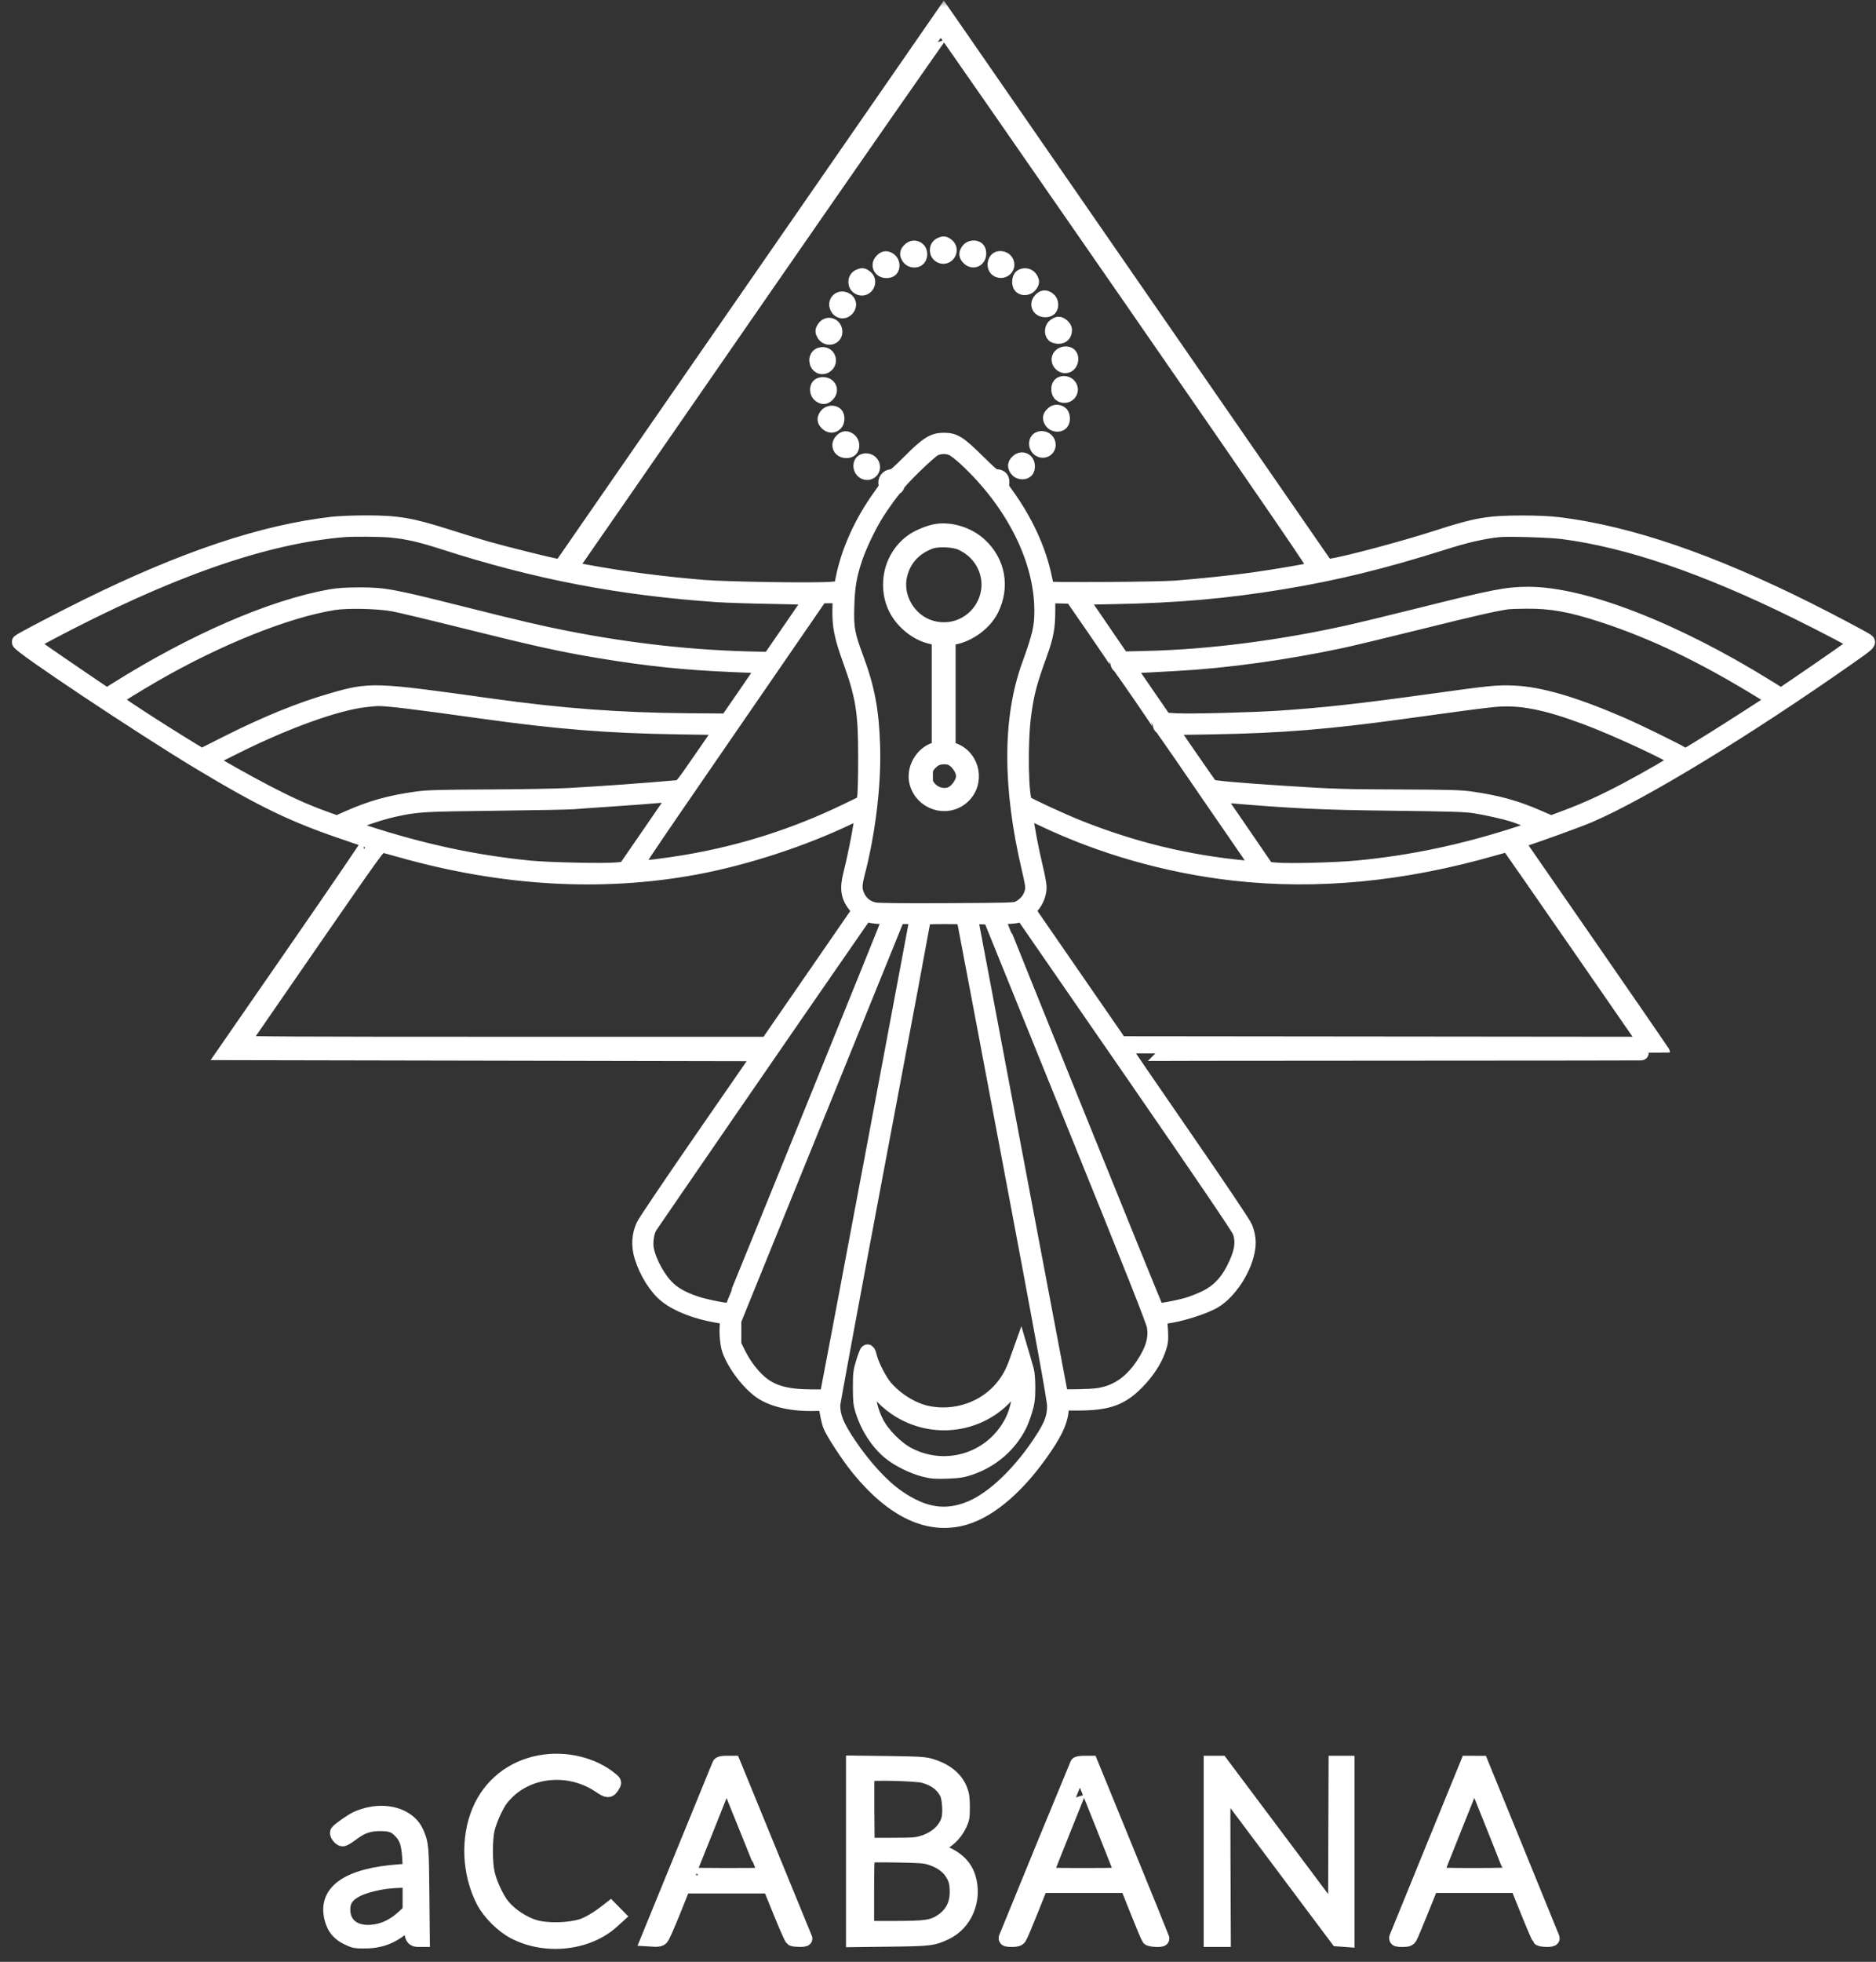
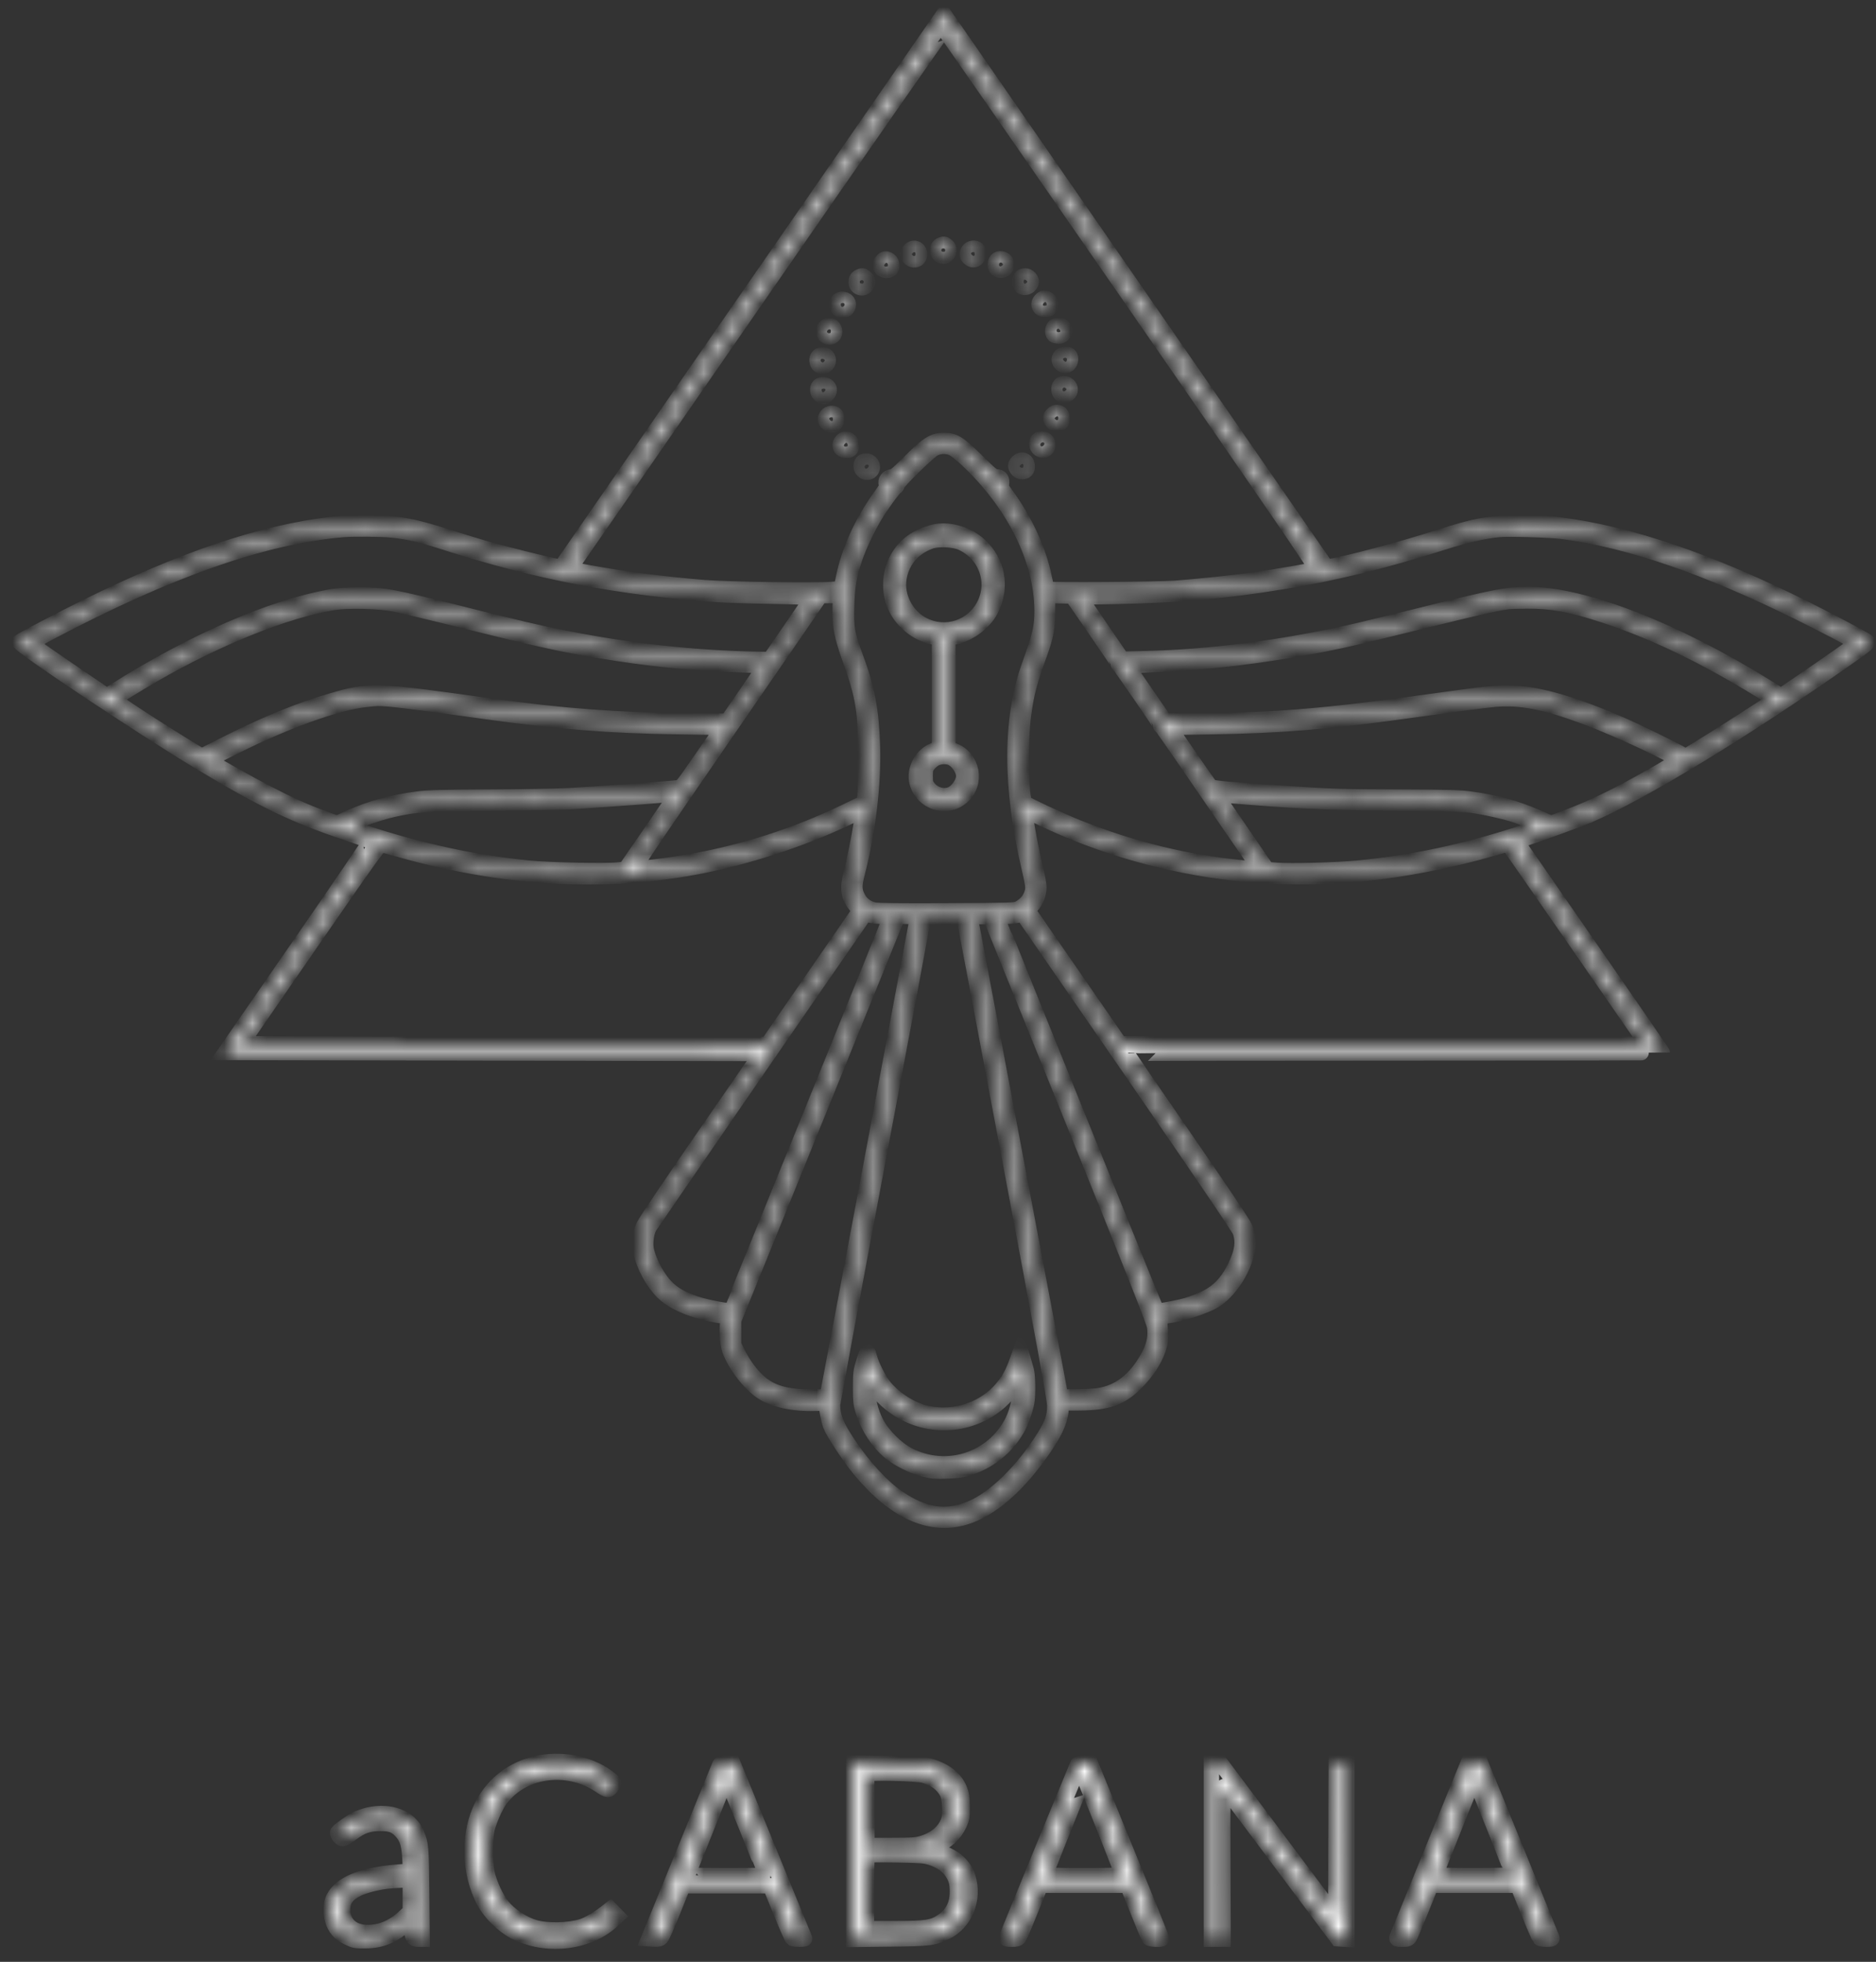
<svg xmlns="http://www.w3.org/2000/svg" width="133" height="139" viewBox="0 0 133 139" fill="none">
  <rect x="0" y="0" width="133" height="139" fill="#333333" stroke="none" />
  <mask id="path-1-outside-1_79_2722" maskUnits="userSpaceOnUse" x="0.388" y="0" width="133" height="139" fill="black">
-     <rect fill="white" x="0.388" width="133" height="139" />
    <path fill-rule="evenodd" clip-rule="evenodd" d="M55.34 17.714C48.974 26.907 42.869 35.722 41.774 37.304L39.783 40.18L39.465 40.132C38.995 40.062 35.706 39.243 34.472 38.89C33.884 38.721 32.66 38.346 31.753 38.056C29.135 37.221 28.186 37.059 25.901 37.062C25.076 37.062 24.029 37.105 23.575 37.157C18.643 37.719 13.051 39.591 6.169 42.983C4.312 43.899 1.517 45.36 1.39 45.482C1.224 45.642 10.102 51.555 14.197 54.012C18.689 56.708 20.854 57.748 24.588 59.004C25.475 59.303 26.225 59.567 26.254 59.592C26.283 59.617 23.982 62.997 21.139 67.102L15.972 74.567L34.973 74.604L53.974 74.641L49.927 80.493C47.7 83.712 45.775 86.562 45.649 86.827C45.33 87.494 45.284 88.251 45.517 89.018C45.852 90.12 46.546 91.225 47.257 91.787C48.059 92.42 49.382 92.932 50.865 93.182L51.672 93.318L51.616 93.583C51.502 94.116 51.563 95.172 51.735 95.648C52.117 96.702 53.129 98.02 54.005 98.605C54.849 99.168 56.246 99.473 57.767 99.425C58.211 99.411 58.575 99.416 58.576 99.437C58.601 99.865 58.754 100.637 58.882 100.979C59.065 101.469 60.183 103.174 60.882 104.029C63.358 107.06 65.909 108.236 68.402 107.498C70.256 106.949 72.271 105.178 74.071 102.513C74.904 101.281 75.229 100.485 75.229 99.677L75.23 99.4L76.448 99.394C78.526 99.385 79.456 99.057 80.561 97.945C81.291 97.211 81.834 96.387 82.109 95.596C82.275 95.119 82.293 94.965 82.263 94.301C82.245 93.887 82.205 93.492 82.176 93.424C82.13 93.32 82.194 93.293 82.595 93.248C83.635 93.13 85.388 92.578 86.098 92.144C87.124 91.517 88.13 90.009 88.406 88.684C88.532 88.078 88.494 87.607 88.27 87.003C88.179 86.76 86.56 84.346 84.002 80.641C81.735 77.358 79.881 74.656 79.881 74.638C79.881 74.619 88.422 74.604 98.862 74.604C109.301 74.604 117.843 74.59 117.843 74.573C117.843 74.555 115.516 71.181 112.673 67.074L107.503 59.607L108.003 59.443C109.28 59.024 111.902 58.07 112.63 57.759C116.381 56.157 123.705 51.701 130.998 46.586C132.358 45.632 132.475 45.532 132.349 45.439C132.127 45.276 129.711 43.999 128.139 43.213C121.247 39.772 115.509 37.809 110.528 37.19C109.897 37.112 108.97 37.069 107.902 37.069C105.539 37.069 104.68 37.216 102.013 38.079C99.523 38.884 95.424 39.977 94.323 40.13L94.023 40.172L81.456 22.005C74.545 12.014 68.445 3.2 67.902 2.419L66.915 1L55.34 17.714ZM53.66 21.124C46.397 31.612 40.445 40.217 40.433 40.248C40.401 40.327 40.536 40.362 41.693 40.573C44.255 41.04 47.116 41.41 49.908 41.634C51.616 41.772 57.818 41.862 58.941 41.766L59.646 41.706L59.789 40.993C60.178 39.05 61.103 37.006 62.419 35.179C62.834 34.603 62.896 34.477 62.839 34.325C62.741 34.066 62.938 33.791 63.221 33.791C63.401 33.791 63.625 33.605 64.514 32.717C65.777 31.455 66.189 31.199 66.944 31.208C67.665 31.216 67.984 31.418 69.265 32.68C70.229 33.63 70.424 33.789 70.625 33.79C70.936 33.791 71.058 33.95 71.004 34.283C70.966 34.516 71.007 34.612 71.326 35.051C72.685 36.919 73.636 38.989 74.034 40.946C74.119 41.362 74.206 41.721 74.228 41.742C74.314 41.828 82.125 41.778 83.332 41.683C85.201 41.536 87.335 41.311 88.843 41.102C90.395 40.886 93.139 40.416 93.318 40.335C93.415 40.291 90.796 36.465 80.218 21.19C72.947 10.691 66.968 2.091 66.931 2.079C66.894 2.067 60.922 10.637 53.66 21.124ZM66.702 17.36C66.374 17.493 66.392 17.988 66.731 18.117C67.171 18.285 67.496 17.673 67.11 17.402C66.922 17.271 66.924 17.271 66.702 17.36ZM64.501 17.736C64.32 17.916 64.313 18.024 64.468 18.244C64.604 18.439 64.959 18.469 65.101 18.298C65.238 18.133 65.215 17.8 65.058 17.685C64.866 17.544 64.675 17.561 64.501 17.736ZM68.669 17.752C68.514 17.973 68.522 18.08 68.702 18.261C68.882 18.441 69.099 18.454 69.259 18.293C69.399 18.154 69.415 17.803 69.287 17.676C69.138 17.526 68.797 17.569 68.669 17.752ZM62.55 18.486C62.37 18.666 62.357 18.883 62.518 19.043C62.657 19.183 63.008 19.198 63.135 19.071C63.285 18.922 63.242 18.581 63.059 18.453C62.838 18.298 62.731 18.305 62.55 18.486ZM70.669 18.43C70.498 18.637 70.533 18.982 70.735 19.09C71.129 19.301 71.539 18.892 71.299 18.526C71.163 18.318 70.806 18.263 70.669 18.43ZM60.925 19.611C60.597 19.744 60.615 20.239 60.954 20.368C61.394 20.535 61.719 19.924 61.333 19.653C61.145 19.521 61.147 19.522 60.925 19.611ZM72.434 19.615C72.282 19.706 72.255 20.133 72.393 20.271C72.555 20.434 72.889 20.378 73.028 20.165C73.144 19.989 73.145 19.948 73.047 19.771C72.927 19.557 72.651 19.486 72.434 19.615ZM73.804 21.262C73.624 21.442 73.611 21.659 73.772 21.819C73.911 21.959 74.261 21.974 74.389 21.847C74.538 21.698 74.496 21.357 74.312 21.229C74.092 21.074 73.984 21.081 73.804 21.262ZM59.442 21.305C59.194 21.553 59.394 22.012 59.75 22.012C59.938 22.012 60.149 21.787 60.149 21.586C60.149 21.254 59.68 21.067 59.442 21.305ZM74.796 23.104C74.612 23.233 74.57 23.573 74.719 23.723C74.769 23.772 74.919 23.813 75.054 23.813C75.313 23.813 75.454 23.657 75.454 23.372C75.454 23.225 75.2 22.987 75.042 22.987C74.998 22.987 74.887 23.04 74.796 23.104ZM58.449 23.259C58.334 23.434 58.332 23.475 58.431 23.652C58.636 24.019 59.174 23.92 59.174 23.515C59.174 23.069 58.686 22.896 58.449 23.259ZM58.145 25.17C57.818 25.291 57.859 25.843 58.202 25.952C58.437 26.026 58.724 25.803 58.724 25.546C58.724 25.233 58.45 25.056 58.145 25.17ZM75.19 25.24C74.88 25.582 75.41 26.112 75.752 25.803C75.921 25.65 75.954 25.318 75.814 25.178C75.675 25.038 75.342 25.072 75.19 25.24ZM75.169 27.279C75.016 27.431 75.058 27.848 75.236 27.943C75.63 28.154 76.04 27.745 75.801 27.379C75.665 27.172 75.329 27.119 75.169 27.279ZM58.064 27.354C57.914 27.503 57.957 27.843 58.14 27.972C58.361 28.127 58.468 28.119 58.649 27.939C58.829 27.759 58.842 27.542 58.681 27.382C58.541 27.242 58.191 27.226 58.064 27.354ZM74.629 29.364C74.448 29.545 74.441 29.652 74.596 29.873C74.724 30.057 75.065 30.099 75.214 29.95C75.361 29.803 75.325 29.381 75.159 29.292C74.944 29.177 74.796 29.197 74.629 29.364ZM58.616 29.456C58.461 29.677 58.468 29.784 58.649 29.965C58.829 30.145 59.045 30.157 59.206 29.997C59.346 29.857 59.361 29.507 59.234 29.379C59.085 29.23 58.744 29.272 58.616 29.456ZM59.699 31.24C59.519 31.42 59.506 31.637 59.667 31.797C59.806 31.937 60.157 31.953 60.284 31.825C60.434 31.676 60.391 31.335 60.208 31.207C59.987 31.052 59.88 31.059 59.699 31.24ZM73.594 31.18C73.433 31.34 73.487 31.676 73.694 31.812C74.072 32.059 74.47 31.654 74.221 31.274C74.089 31.073 73.751 31.022 73.594 31.18ZM66.226 31.78C65.848 31.965 63.6 34.161 63.6 34.347C63.6 34.408 63.55 34.487 63.487 34.522C63.329 34.61 62.479 35.777 62.025 36.529C61.502 37.395 60.877 38.72 60.601 39.547C60.194 40.767 60.065 41.519 60.021 42.913C59.972 44.492 60.053 44.955 60.67 46.609C61.477 48.77 61.778 50.375 61.852 52.922C61.93 55.591 61.525 58.962 60.78 61.832C60.546 62.731 60.55 63.071 60.797 63.568C61.037 64.048 61.441 64.361 61.974 64.477C62.246 64.536 63.807 64.554 67.164 64.537C71.679 64.515 71.981 64.505 72.228 64.373C72.778 64.081 73.102 63.657 73.212 63.088C73.257 62.854 73.205 62.512 72.978 61.55C71.617 55.771 71.617 50.915 72.98 47.145C73.741 45.037 73.88 44.435 73.877 43.257C73.868 39.623 71.85 35.604 68.459 32.467C68.118 32.152 67.704 31.832 67.539 31.756C67.133 31.569 66.64 31.578 66.226 31.78ZM72.153 32.74C71.973 32.921 71.966 33.029 72.12 33.249C72.249 33.433 72.589 33.475 72.738 33.326C72.866 33.198 72.85 32.848 72.71 32.708C72.55 32.548 72.333 32.56 72.153 32.74ZM61.14 32.755C60.979 32.916 61.033 33.251 61.24 33.387C61.618 33.635 62.016 33.229 61.767 32.849C61.635 32.648 61.297 32.598 61.14 32.755ZM24.325 37.518C18.703 37.992 11.945 40.36 3.525 44.804C2.772 45.202 2.157 45.545 2.158 45.567C2.16 45.614 3.543 46.579 5.892 48.173L7.572 49.313L8.183 48.928C13.69 45.462 19.252 43.044 23.425 42.299C23.952 42.205 24.567 42.165 25.488 42.163C27.216 42.161 27.794 42.267 32.465 43.44C36.746 44.515 38.2 44.856 40.08 45.226C44.71 46.139 49.191 46.63 53.669 46.715L54.578 46.733L56.07 44.569C56.89 43.378 57.571 42.379 57.582 42.348C57.594 42.317 56.345 42.271 54.806 42.245C53.268 42.219 51.503 42.163 50.884 42.121C43.952 41.646 38.062 40.518 31.496 38.407C29.823 37.869 28.938 37.666 27.75 37.546C27.036 37.474 25.041 37.457 24.325 37.518ZM106.252 37.515C105.096 37.639 103.94 37.904 102.326 38.415C98.073 39.761 94.691 40.589 90.909 41.211C86.91 41.868 83.473 42.172 79.05 42.257L76.532 42.306L78.038 44.506L79.543 46.707L81.306 46.665C85.706 46.561 90.652 45.932 95.523 44.858C96.349 44.676 98.779 44.089 100.925 43.552C105.945 42.298 106.867 42.12 108.352 42.12C112.246 42.12 118.696 44.622 125.227 48.667L126.271 49.314L127.44 48.52C129.739 46.958 131.647 45.618 131.647 45.566C131.647 45.489 129.522 44.366 127.408 43.325C120.891 40.114 115.457 38.259 110.784 37.651C109.895 37.535 106.9 37.445 106.252 37.515ZM66.376 37.669C65.932 37.743 65.228 38.022 64.821 38.285C63.786 38.954 63.153 40.138 63.151 41.409C63.149 42.49 63.551 43.42 64.337 44.156C64.88 44.663 65.462 44.973 66.146 45.118L66.601 45.215V49.132V53.048L66.313 53.135C65.386 53.412 64.768 54.517 65.019 55.447C65.396 56.847 67.097 57.392 68.184 56.462C69.306 55.502 68.967 53.664 67.578 53.171L67.202 53.037V49.125V45.214L67.647 45.126C68.719 44.916 69.807 44.099 70.269 43.159C71.055 41.56 70.73 39.806 69.427 38.617C68.623 37.882 67.39 37.499 66.376 37.669ZM65.963 38.347C64.736 38.787 63.938 39.722 63.733 40.96C63.517 42.264 64.249 43.675 65.457 44.285C67.069 45.098 68.996 44.453 69.797 42.831C70.617 41.172 69.87 39.198 68.133 38.436C67.61 38.206 66.484 38.16 65.963 38.347ZM51.512 51.856C45 61.312 44.867 61.513 45.082 61.536C45.403 61.571 47.242 61.349 48.708 61.098C52.658 60.424 56.386 59.232 59.997 57.491L61.265 56.879L61.326 56.382C61.36 56.109 61.387 54.856 61.386 53.597C61.385 50.403 61.21 49.326 60.266 46.706C59.673 45.061 59.528 44.312 59.562 43.082L59.587 42.193L58.874 42.196L58.161 42.199L51.512 51.856ZM74.268 43.223C74.269 44.434 74.155 45.064 73.717 46.275C72.967 48.344 72.777 49.062 72.563 50.636C72.29 52.646 72.362 56.633 72.676 56.904C72.862 57.065 75.219 58.155 76.405 58.63C80.279 60.18 84.142 61.121 88.217 61.508C88.811 61.565 89.306 61.602 89.317 61.59C89.335 61.573 88.193 59.903 85.546 56.073C85.332 55.764 84.556 54.633 83.821 53.56C83.087 52.487 82.44 51.572 82.383 51.526C82.327 51.48 82.281 51.417 82.281 51.387C82.281 51.308 79.506 47.275 79.382 47.174C79.326 47.129 79.279 47.061 79.278 47.024C79.276 46.988 78.54 45.894 77.643 44.594L76.01 42.231L75.139 42.21L74.267 42.189L74.268 43.223ZM23.65 42.683C20.312 43.219 15.457 45.159 10.937 47.764C9.77 48.436 8.092 49.469 8.047 49.543C7.998 49.621 11.176 51.692 13.647 53.192L14.297 53.587L16.123 52.666C18.849 51.293 21.261 50.31 23.5 49.661C26.26 48.861 26.475 48.868 34.791 50.033C39.78 50.731 43.929 51.041 48.787 51.08L51.567 51.101L52.918 49.142C54.187 47.301 54.257 47.182 54.077 47.166C53.971 47.157 53.007 47.114 51.934 47.071C48.606 46.936 45.88 46.652 42.481 46.086C39.821 45.643 37.978 45.237 33.133 44.03C30.733 43.431 28.394 42.871 27.935 42.784C26.842 42.577 24.634 42.525 23.65 42.683ZM106.927 42.62C106.099 42.725 104.517 43.084 100.7 44.032C98.307 44.625 95.791 45.23 95.11 45.375C91.139 46.222 86.92 46.804 83.369 46.996C82.544 47.041 81.425 47.101 80.882 47.13L79.894 47.183L81.219 49.107L82.544 51.032L83.444 51.084C84.384 51.138 88.882 51.021 90.759 50.894C93.896 50.682 96.521 50.39 101.45 49.706C105.729 49.113 106.123 49.073 107.302 49.119C109.144 49.191 111.559 49.895 114.879 51.327C115.973 51.798 118.757 53.157 119.25 53.46L119.495 53.61L120.451 53.028C121.508 52.384 123.255 51.277 124.847 50.242L125.887 49.566L124.809 48.907C120.704 46.393 117.229 44.729 113.628 43.553C111.377 42.817 109.98 42.566 108.24 42.581C107.641 42.587 107.051 42.604 106.927 42.62ZM25.901 49.558C23.877 49.784 20.34 51.05 16.756 52.83C14.939 53.732 14.753 53.841 14.882 53.931C15.251 54.19 17.714 55.568 18.924 56.193C20.551 57.033 21.599 57.504 22.906 57.981L23.887 58.339L24.744 57.96C26.317 57.264 27.709 56.877 29.539 56.626C30.316 56.52 31.195 56.495 34.641 56.48C36.931 56.471 39.48 56.425 40.305 56.378C42.984 56.227 45.477 56.047 48.069 55.818C48.32 55.796 48.387 55.712 49.8 53.664L51.27 51.534L48.114 51.486C43.115 51.411 39.562 51.127 34.159 50.371C29.155 49.671 27.356 49.456 26.726 49.481C26.602 49.486 26.231 49.521 25.901 49.558ZM105.952 49.545C105.246 49.608 103.198 49.877 99.65 50.371C94.24 51.126 90.749 51.408 85.907 51.486L82.894 51.534L84.314 53.595C85.094 54.728 85.775 55.696 85.827 55.745C85.931 55.846 87.581 55.996 91.022 56.219C94.599 56.45 95.147 56.468 99.387 56.482C102.734 56.494 103.55 56.517 104.298 56.625C106.171 56.895 107.421 57.24 109.009 57.925L109.966 58.338L111.11 57.909C112.492 57.39 113.796 56.792 115.36 55.962C116.961 55.111 118.958 53.95 118.973 53.862C119.008 53.654 114.751 51.657 112.441 50.798C109.543 49.721 107.783 49.381 105.952 49.545ZM66.287 53.75C66.134 53.831 65.915 54.021 65.799 54.173C65.614 54.415 65.589 54.513 65.589 54.985C65.589 55.458 65.614 55.555 65.799 55.798C66.177 56.294 66.851 56.502 67.403 56.293C67.869 56.117 68.324 55.471 68.324 54.985C68.324 54.499 67.869 53.853 67.403 53.677C67.081 53.555 66.595 53.587 66.287 53.75ZM46.795 56.34C46.238 56.394 44.736 56.507 43.456 56.592C42.177 56.677 40.911 56.767 40.643 56.792C40.375 56.817 37.893 56.864 35.129 56.897C29.854 56.959 29.577 56.976 27.886 57.345C26.663 57.611 24.429 58.426 24.569 58.555C24.6 58.584 25.149 58.778 25.788 58.986C29.94 60.336 33.557 61.116 37.51 61.515C38.845 61.65 42.888 61.736 43.748 61.648L44.339 61.587L46.167 58.936C47.173 57.477 47.995 56.271 47.995 56.254C47.995 56.237 47.953 56.228 47.902 56.233C47.85 56.239 47.352 56.287 46.795 56.34ZM86.854 57.28C87.235 57.834 88.058 59.034 88.684 59.948L89.821 61.609L90.534 61.665C91.496 61.741 94.718 61.656 96.208 61.516C100.104 61.148 103.834 60.358 107.788 59.063C108.552 58.812 109.205 58.581 109.239 58.55C109.302 58.492 107.997 57.917 107.302 57.696C106.698 57.504 105.413 57.215 104.564 57.08C103.919 56.978 102.867 56.944 98.787 56.897C93.634 56.837 91.7 56.745 86.753 56.325L86.161 56.274L86.854 57.28ZM60.149 57.888C56.92 59.442 52.777 60.79 49.233 61.438C42.614 62.649 35.626 62.239 28.465 60.222C27.797 60.033 27.166 59.864 27.062 59.846C26.886 59.815 26.533 60.303 22.029 66.814C19.365 70.665 17.161 73.859 17.131 73.91C17.087 73.985 20.831 74.004 35.746 74.004H54.416L57.689 69.263L60.961 64.522L60.707 64.212C60.155 63.538 60.061 62.981 60.325 61.953C60.571 60.996 60.939 59.202 61.046 58.436C61.093 58.106 61.149 57.743 61.171 57.63C61.193 57.516 61.184 57.426 61.149 57.43C61.115 57.433 60.665 57.639 60.149 57.888ZM72.711 57.892C72.796 58.648 73.112 60.303 73.393 61.461C73.536 62.052 73.654 62.679 73.654 62.855C73.654 63.318 73.457 63.825 73.136 64.185L72.856 64.501L76.126 69.234L79.395 73.966L98.09 73.985L116.784 74.004L111.943 67.008C109.281 63.16 107.055 59.963 106.997 59.904C106.906 59.81 106.767 59.832 105.934 60.071C99.48 61.928 93.36 62.516 87.457 61.849C82.762 61.318 78.061 59.977 73.886 57.977C73.251 57.672 72.715 57.423 72.695 57.423C72.675 57.423 72.683 57.635 72.711 57.892ZM60.609 65.778C57.106 70.821 46.108 86.788 46.02 86.957C45.817 87.35 45.724 88.036 45.81 88.502C45.986 89.453 46.715 90.756 47.414 91.367C47.904 91.796 48.464 92.093 49.323 92.381C50.067 92.63 51.741 92.947 51.83 92.855C51.884 92.799 63.15 65.042 63.15 64.965C63.15 64.944 62.872 64.924 62.531 64.923C62.191 64.921 61.785 64.874 61.629 64.818L61.346 64.717L60.609 65.778ZM72.227 64.82C72.083 64.872 71.687 64.917 71.347 64.92C70.902 64.924 70.728 64.952 70.728 65.02C70.728 65.115 81.944 92.822 82.007 92.886C82.063 92.942 83.478 92.68 84.157 92.488C84.508 92.389 85.102 92.157 85.477 91.973C86.357 91.543 86.971 90.918 87.473 89.942C88.067 88.788 88.194 88.026 87.923 87.246C87.837 86.999 85.258 83.199 80.411 76.18C76.352 70.299 72.908 65.317 72.759 65.107L72.489 64.726L72.227 64.82ZM57.821 79.237L52.01 93.548L52.01 94.416L52.009 95.284L52.322 95.917C52.697 96.674 53.234 97.401 53.779 97.891C54.655 98.679 55.704 98.984 57.537 98.986L58.638 98.987L58.719 98.593C58.971 97.366 65.026 65.175 65.026 65.062C65.026 64.94 64.952 64.926 64.328 64.926H63.631L57.821 79.237ZM65.476 64.991C65.476 65.027 64.024 72.749 62.25 82.15C60.476 91.551 59.024 99.387 59.024 99.562C59.024 100.378 59.304 101.065 60.148 102.324C61.23 103.937 62.522 105.341 63.618 106.096C65.491 107.388 67.07 107.623 68.846 106.877C70.526 106.171 72.503 104.24 74.027 101.815C74.591 100.917 74.779 100.368 74.779 99.614C74.779 99.167 74.053 95.184 71.587 82.112C69.832 72.804 68.378 65.129 68.356 65.057C68.32 64.938 68.184 64.926 66.897 64.926C66.115 64.926 65.476 64.955 65.476 64.991ZM68.777 64.953C68.777 65.039 75.16 98.812 75.193 98.9C75.223 98.982 75.486 98.996 76.524 98.972C77.584 98.947 77.93 98.91 78.438 98.768C79.463 98.481 80.331 97.802 81.05 96.725C81.752 95.672 81.991 94.857 81.854 93.979C81.794 93.594 80.392 90.06 75.997 79.218L70.219 64.963L69.498 64.942C69.102 64.93 68.777 64.935 68.777 64.953ZM61.236 96.499C61.031 97.162 61.012 97.316 61.012 98.312C61.012 99.243 61.037 99.48 61.188 99.96C61.551 101.115 62.249 102.185 63.098 102.886C63.696 103.38 64.741 103.898 65.548 104.099C66.085 104.233 66.332 104.251 67.161 104.22C67.99 104.188 68.239 104.148 68.792 103.959C70.309 103.439 71.551 102.363 72.256 100.96C72.363 100.746 72.54 100.274 72.65 99.91C72.814 99.361 72.848 99.097 72.852 98.349C72.854 97.844 72.815 97.301 72.762 97.111C72.71 96.925 72.599 96.538 72.515 96.25L72.361 95.726L72.118 96.407C71.819 97.246 71.558 97.732 71.108 98.29C69.863 99.836 67.746 100.569 65.739 100.15C64.68 99.929 63.516 99.212 62.729 98.296C62.354 97.859 61.782 96.75 61.645 96.191C61.596 95.994 61.535 95.82 61.508 95.803C61.482 95.787 61.359 96.1 61.236 96.499ZM61.5 98.255C61.501 99.156 61.712 100.032 62.118 100.816C62.564 101.678 63.55 102.664 64.404 103.102C67.125 104.497 70.404 103.434 71.78 100.709C72.183 99.91 72.399 98.78 72.309 97.941L72.266 97.533L71.978 97.999C70.392 100.576 67.077 101.526 64.313 100.197C63.243 99.683 62.316 98.84 61.808 97.919C61.7 97.723 61.587 97.563 61.556 97.562C61.525 97.562 61.5 97.874 61.5 98.255ZM38.28 124.906C36.322 125.271 34.765 126.512 34.007 128.312C33.188 130.258 33.298 132.731 34.29 134.661C34.721 135.5 35.644 136.42 36.495 136.86C38.691 137.995 41.643 137.674 43.366 136.114L43.757 135.76L43.514 135.514L43.272 135.267L43.064 135.431C42.427 135.935 41.706 136.362 41.259 136.501C40.307 136.795 38.798 136.826 37.905 136.569C37.09 136.335 36.132 135.7 35.603 135.044C35.179 134.518 34.678 133.432 34.526 132.71C34.356 131.907 34.357 130.355 34.527 129.597C34.596 129.287 34.819 128.69 35.021 128.27C35.313 127.664 35.495 127.399 35.897 126.993C37.571 125.301 40.423 125.082 42.514 126.485C43.101 126.879 43.175 126.88 43.405 126.501C43.528 126.297 43.526 126.289 43.306 126.106C42.028 125.04 40.07 124.573 38.28 124.906ZM51.028 125.046C51.007 125.102 49.865 127.895 48.49 131.254L45.991 137.362L46.368 137.385C46.654 137.402 46.776 137.375 46.876 137.272C46.948 137.198 47.326 136.343 47.715 135.374L48.422 133.61H51.514H54.607L55.35 135.442C55.758 136.45 56.136 137.302 56.189 137.336C56.31 137.413 57.094 137.419 57.048 137.343C57.029 137.312 55.978 134.755 54.711 131.66C53.444 128.565 52.307 125.788 52.183 125.489L51.958 124.945H51.512C51.208 124.945 51.054 124.977 51.028 125.046ZM60.524 131.172V137.411L63.132 137.379C65.936 137.345 66.142 137.32 67.028 136.901C68.41 136.249 69.103 134.57 68.627 133.029C68.321 132.036 67.454 131.376 66.042 131.061C65.826 131.013 65.83 131.008 66.238 130.842C67.103 130.49 67.664 129.983 68.015 129.235C68.192 128.857 68.214 128.72 68.212 128.021C68.21 127.379 68.178 127.153 68.037 126.801C67.722 126.008 66.987 125.433 65.889 125.122C65.519 125.018 65 124.989 62.981 124.964L60.524 124.933V131.172ZM76.394 125.016C76.364 125.067 71.917 135.897 71.35 137.305C71.322 137.374 71.425 137.399 71.728 137.399C72.065 137.399 72.166 137.369 72.254 137.243C72.314 137.157 72.679 136.297 73.065 135.331L73.766 133.575L76.853 133.574L79.94 133.573L80.668 135.392C81.068 136.393 81.43 137.254 81.472 137.305C81.552 137.402 82.356 137.441 82.356 137.349C82.356 137.322 81.219 134.52 79.83 131.122L77.303 124.945H76.871C76.633 124.945 76.419 124.977 76.394 125.016ZM85.883 131.172V137.399H86.298H86.713L86.692 131.921C86.672 126.771 86.678 126.453 86.797 126.613C86.866 126.707 88.706 129.163 90.886 132.072L94.848 137.362L95.167 137.385L95.486 137.408V131.176V124.945H95.111H94.736L94.717 130.385L94.698 135.825L90.619 130.385L86.54 124.945H86.211H85.883V131.172ZM101.583 131.041C100.212 134.394 99.069 137.196 99.043 137.268C99.002 137.383 99.048 137.399 99.415 137.399C99.768 137.399 99.85 137.373 99.938 137.23C99.995 137.138 100.357 136.277 100.743 135.317L101.445 133.573L104.524 133.574L107.602 133.574L108.34 135.403C108.745 136.409 109.115 137.269 109.161 137.315C109.264 137.418 110.063 137.429 110.028 137.327C110.014 137.288 108.872 134.486 107.49 131.102L104.976 124.948L104.526 124.947L104.075 124.945L101.583 131.041ZM61.463 125.705C61.441 125.762 61.431 126.923 61.442 128.284L61.462 130.76L63.188 130.757C64.75 130.754 64.964 130.738 65.448 130.589C66.387 130.298 67.077 129.662 67.284 128.896C67.412 128.42 67.336 127.37 67.147 127.008C66.835 126.411 66.306 126.017 65.513 125.79C64.96 125.632 61.519 125.559 61.463 125.705ZM51.412 126.123C51.384 126.239 50.772 127.793 50.053 129.578C49.334 131.362 48.746 132.839 48.746 132.86C48.746 132.881 49.995 132.898 51.522 132.898C53.048 132.898 54.297 132.887 54.297 132.874C54.297 132.823 51.536 125.985 51.501 125.95C51.481 125.93 51.441 126.008 51.412 126.123ZM75.492 129.311C74.749 131.163 74.13 132.728 74.117 132.788C74.096 132.883 74.473 132.898 76.837 132.898C79.058 132.898 79.581 132.879 79.581 132.799C79.581 132.722 76.896 125.983 76.853 125.95C76.847 125.946 76.234 127.458 75.492 129.311ZM104.453 126.071C104.421 126.174 103.808 127.712 103.091 129.49C102.374 131.267 101.788 132.761 101.788 132.81C101.788 132.876 102.479 132.898 104.526 132.898C106.192 132.898 107.264 132.87 107.264 132.827C107.264 132.774 105.777 129.021 104.571 126.033C104.514 125.891 104.507 125.893 104.453 126.071ZM26.179 128.586C25.919 128.642 25.531 128.77 25.316 128.869C24.952 129.037 24.042 129.674 23.948 129.825C23.881 129.933 24.142 130.272 24.292 130.272C24.368 130.272 24.648 130.107 24.915 129.905C25.621 129.371 26.123 129.195 26.951 129.192C27.748 129.188 28.085 129.327 28.52 129.835C28.877 130.252 29.014 130.727 29.067 131.744L29.111 132.578L28.369 132.63C24.66 132.89 22.994 134.069 23.574 136.023C23.752 136.62 24.057 136.975 24.638 137.261C25.117 137.497 25.193 137.511 25.899 137.506C27.022 137.497 27.875 137.149 28.749 136.343L29.08 136.038L29.119 136.287C29.139 136.424 29.177 136.687 29.201 136.87C29.259 137.298 29.348 137.399 29.667 137.399H29.927L29.895 134.154C29.861 130.787 29.851 130.669 29.52 129.886C29.058 128.795 27.682 128.259 26.179 128.586ZM61.481 131.44C61.45 131.471 61.425 132.656 61.425 134.073V136.649H63.379C65.658 136.649 66.133 136.578 66.788 136.136C67.521 135.642 67.877 134.957 67.876 134.039C67.876 133.403 67.785 133.077 67.481 132.622C67.184 132.178 66.672 131.826 66.013 131.612C65.568 131.468 65.298 131.447 63.525 131.416C62.432 131.397 61.512 131.408 61.481 131.44ZM27.401 133.283C26.646 133.378 25.772 133.611 25.318 133.838C24.589 134.202 24.288 134.628 24.288 135.294C24.288 136.483 25.248 137.123 26.663 136.878C27.356 136.758 28.017 136.418 28.602 135.881L29.089 135.435V134.317V133.198L28.508 133.207C28.188 133.213 27.69 133.247 27.401 133.283Z" />
  </mask>
-   <path fill-rule="evenodd" clip-rule="evenodd" d="M55.34 17.714C48.974 26.907 42.869 35.722 41.774 37.304L39.783 40.18L39.465 40.132C38.995 40.062 35.706 39.243 34.472 38.89C33.884 38.721 32.66 38.346 31.753 38.056C29.135 37.221 28.186 37.059 25.901 37.062C25.076 37.062 24.029 37.105 23.575 37.157C18.643 37.719 13.051 39.591 6.169 42.983C4.312 43.899 1.517 45.36 1.39 45.482C1.224 45.642 10.102 51.555 14.197 54.012C18.689 56.708 20.854 57.748 24.588 59.004C25.475 59.303 26.225 59.567 26.254 59.592C26.283 59.617 23.982 62.997 21.139 67.102L15.972 74.567L34.973 74.604L53.974 74.641L49.927 80.493C47.7 83.712 45.775 86.562 45.649 86.827C45.33 87.494 45.284 88.251 45.517 89.018C45.852 90.12 46.546 91.225 47.257 91.787C48.059 92.42 49.382 92.932 50.865 93.182L51.672 93.318L51.616 93.583C51.502 94.116 51.563 95.172 51.735 95.648C52.117 96.702 53.129 98.02 54.005 98.605C54.849 99.168 56.246 99.473 57.767 99.425C58.211 99.411 58.575 99.416 58.576 99.437C58.601 99.865 58.754 100.637 58.882 100.979C59.065 101.469 60.183 103.174 60.882 104.029C63.358 107.06 65.909 108.236 68.402 107.498C70.256 106.949 72.271 105.178 74.071 102.513C74.904 101.281 75.229 100.485 75.229 99.677L75.23 99.4L76.448 99.394C78.526 99.385 79.456 99.057 80.561 97.945C81.291 97.211 81.834 96.387 82.109 95.596C82.275 95.119 82.293 94.965 82.263 94.301C82.245 93.887 82.205 93.492 82.176 93.424C82.13 93.32 82.194 93.293 82.595 93.248C83.635 93.13 85.388 92.578 86.098 92.144C87.124 91.517 88.13 90.009 88.406 88.684C88.532 88.078 88.494 87.607 88.27 87.003C88.179 86.76 86.56 84.346 84.002 80.641C81.735 77.358 79.881 74.656 79.881 74.638C79.881 74.619 88.422 74.604 98.862 74.604C109.301 74.604 117.843 74.59 117.843 74.573C117.843 74.555 115.516 71.181 112.673 67.074L107.503 59.607L108.003 59.443C109.28 59.024 111.902 58.07 112.63 57.759C116.381 56.157 123.705 51.701 130.998 46.586C132.358 45.632 132.475 45.532 132.349 45.439C132.127 45.276 129.711 43.999 128.139 43.213C121.247 39.772 115.509 37.809 110.528 37.19C109.897 37.112 108.97 37.069 107.902 37.069C105.539 37.069 104.68 37.216 102.013 38.079C99.523 38.884 95.424 39.977 94.323 40.13L94.023 40.172L81.456 22.005C74.545 12.014 68.445 3.2 67.902 2.419L66.915 1L55.34 17.714ZM53.66 21.124C46.397 31.612 40.445 40.217 40.433 40.248C40.401 40.327 40.536 40.362 41.693 40.573C44.255 41.04 47.116 41.41 49.908 41.634C51.616 41.772 57.818 41.862 58.941 41.766L59.646 41.706L59.789 40.993C60.178 39.05 61.103 37.006 62.419 35.179C62.834 34.603 62.896 34.477 62.839 34.325C62.741 34.066 62.938 33.791 63.221 33.791C63.401 33.791 63.625 33.605 64.514 32.717C65.777 31.455 66.189 31.199 66.944 31.208C67.665 31.216 67.984 31.418 69.265 32.68C70.229 33.63 70.424 33.789 70.625 33.79C70.936 33.791 71.058 33.95 71.004 34.283C70.966 34.516 71.007 34.612 71.326 35.051C72.685 36.919 73.636 38.989 74.034 40.946C74.119 41.362 74.206 41.721 74.228 41.742C74.314 41.828 82.125 41.778 83.332 41.683C85.201 41.536 87.335 41.311 88.843 41.102C90.395 40.886 93.139 40.416 93.318 40.335C93.415 40.291 90.796 36.465 80.218 21.19C72.947 10.691 66.968 2.091 66.931 2.079C66.894 2.067 60.922 10.637 53.66 21.124ZM66.702 17.36C66.374 17.493 66.392 17.988 66.731 18.117C67.171 18.285 67.496 17.673 67.11 17.402C66.922 17.271 66.924 17.271 66.702 17.36ZM64.501 17.736C64.32 17.916 64.313 18.024 64.468 18.244C64.604 18.439 64.959 18.469 65.101 18.298C65.238 18.133 65.215 17.8 65.058 17.685C64.866 17.544 64.675 17.561 64.501 17.736ZM68.669 17.752C68.514 17.973 68.522 18.08 68.702 18.261C68.882 18.441 69.099 18.454 69.259 18.293C69.399 18.154 69.415 17.803 69.287 17.676C69.138 17.526 68.797 17.569 68.669 17.752ZM62.55 18.486C62.37 18.666 62.357 18.883 62.518 19.043C62.657 19.183 63.008 19.198 63.135 19.071C63.285 18.922 63.242 18.581 63.059 18.453C62.838 18.298 62.731 18.305 62.55 18.486ZM70.669 18.43C70.498 18.637 70.533 18.982 70.735 19.09C71.129 19.301 71.539 18.892 71.299 18.526C71.163 18.318 70.806 18.263 70.669 18.43ZM60.925 19.611C60.597 19.744 60.615 20.239 60.954 20.368C61.394 20.535 61.719 19.924 61.333 19.653C61.145 19.521 61.147 19.522 60.925 19.611ZM72.434 19.615C72.282 19.706 72.255 20.133 72.393 20.271C72.555 20.434 72.889 20.378 73.028 20.165C73.144 19.989 73.145 19.948 73.047 19.771C72.927 19.557 72.651 19.486 72.434 19.615ZM73.804 21.262C73.624 21.442 73.611 21.659 73.772 21.819C73.911 21.959 74.261 21.974 74.389 21.847C74.538 21.698 74.496 21.357 74.312 21.229C74.092 21.074 73.984 21.081 73.804 21.262ZM59.442 21.305C59.194 21.553 59.394 22.012 59.75 22.012C59.938 22.012 60.149 21.787 60.149 21.586C60.149 21.254 59.68 21.067 59.442 21.305ZM74.796 23.104C74.612 23.233 74.57 23.573 74.719 23.723C74.769 23.772 74.919 23.813 75.054 23.813C75.313 23.813 75.454 23.657 75.454 23.372C75.454 23.225 75.2 22.987 75.042 22.987C74.998 22.987 74.887 23.04 74.796 23.104ZM58.449 23.259C58.334 23.434 58.332 23.475 58.431 23.652C58.636 24.019 59.174 23.92 59.174 23.515C59.174 23.069 58.686 22.896 58.449 23.259ZM58.145 25.17C57.818 25.291 57.859 25.843 58.202 25.952C58.437 26.026 58.724 25.803 58.724 25.546C58.724 25.233 58.45 25.056 58.145 25.17ZM75.19 25.24C74.88 25.582 75.41 26.112 75.752 25.803C75.921 25.65 75.954 25.318 75.814 25.178C75.675 25.038 75.342 25.072 75.19 25.24ZM75.169 27.279C75.016 27.431 75.058 27.848 75.236 27.943C75.63 28.154 76.04 27.745 75.801 27.379C75.665 27.172 75.329 27.119 75.169 27.279ZM58.064 27.354C57.914 27.503 57.957 27.843 58.14 27.972C58.361 28.127 58.468 28.119 58.649 27.939C58.829 27.759 58.842 27.542 58.681 27.382C58.541 27.242 58.191 27.226 58.064 27.354ZM74.629 29.364C74.448 29.545 74.441 29.652 74.596 29.873C74.724 30.057 75.065 30.099 75.214 29.95C75.361 29.803 75.325 29.381 75.159 29.292C74.944 29.177 74.796 29.197 74.629 29.364ZM58.616 29.456C58.461 29.677 58.468 29.784 58.649 29.965C58.829 30.145 59.045 30.157 59.206 29.997C59.346 29.857 59.361 29.507 59.234 29.379C59.085 29.23 58.744 29.272 58.616 29.456ZM59.699 31.24C59.519 31.42 59.506 31.637 59.667 31.797C59.806 31.937 60.157 31.953 60.284 31.825C60.434 31.676 60.391 31.335 60.208 31.207C59.987 31.052 59.88 31.059 59.699 31.24ZM73.594 31.18C73.433 31.34 73.487 31.676 73.694 31.812C74.072 32.059 74.47 31.654 74.221 31.274C74.089 31.073 73.751 31.022 73.594 31.18ZM66.226 31.78C65.848 31.965 63.6 34.161 63.6 34.347C63.6 34.408 63.55 34.487 63.487 34.522C63.329 34.61 62.479 35.777 62.025 36.529C61.502 37.395 60.877 38.72 60.601 39.547C60.194 40.767 60.065 41.519 60.021 42.913C59.972 44.492 60.053 44.955 60.67 46.609C61.477 48.77 61.778 50.375 61.852 52.922C61.93 55.591 61.525 58.962 60.78 61.832C60.546 62.731 60.55 63.071 60.797 63.568C61.037 64.048 61.441 64.361 61.974 64.477C62.246 64.536 63.807 64.554 67.164 64.537C71.679 64.515 71.981 64.505 72.228 64.373C72.778 64.081 73.102 63.657 73.212 63.088C73.257 62.854 73.205 62.512 72.978 61.55C71.617 55.771 71.617 50.915 72.98 47.145C73.741 45.037 73.88 44.435 73.877 43.257C73.868 39.623 71.85 35.604 68.459 32.467C68.118 32.152 67.704 31.832 67.539 31.756C67.133 31.569 66.64 31.578 66.226 31.78ZM72.153 32.74C71.973 32.921 71.966 33.029 72.12 33.249C72.249 33.433 72.589 33.475 72.738 33.326C72.866 33.198 72.85 32.848 72.71 32.708C72.55 32.548 72.333 32.56 72.153 32.74ZM61.14 32.755C60.979 32.916 61.033 33.251 61.24 33.387C61.618 33.635 62.016 33.229 61.767 32.849C61.635 32.648 61.297 32.598 61.14 32.755ZM24.325 37.518C18.703 37.992 11.945 40.36 3.525 44.804C2.772 45.202 2.157 45.545 2.158 45.567C2.16 45.614 3.543 46.579 5.892 48.173L7.572 49.313L8.183 48.928C13.69 45.462 19.252 43.044 23.425 42.299C23.952 42.205 24.567 42.165 25.488 42.163C27.216 42.161 27.794 42.267 32.465 43.44C36.746 44.515 38.2 44.856 40.08 45.226C44.71 46.139 49.191 46.63 53.669 46.715L54.578 46.733L56.07 44.569C56.89 43.378 57.571 42.379 57.582 42.348C57.594 42.317 56.345 42.271 54.806 42.245C53.268 42.219 51.503 42.163 50.884 42.121C43.952 41.646 38.062 40.518 31.496 38.407C29.823 37.869 28.938 37.666 27.75 37.546C27.036 37.474 25.041 37.457 24.325 37.518ZM106.252 37.515C105.096 37.639 103.94 37.904 102.326 38.415C98.073 39.761 94.691 40.589 90.909 41.211C86.91 41.868 83.473 42.172 79.05 42.257L76.532 42.306L78.038 44.506L79.543 46.707L81.306 46.665C85.706 46.561 90.652 45.932 95.523 44.858C96.349 44.676 98.779 44.089 100.925 43.552C105.945 42.298 106.867 42.12 108.352 42.12C112.246 42.12 118.696 44.622 125.227 48.667L126.271 49.314L127.44 48.52C129.739 46.958 131.647 45.618 131.647 45.566C131.647 45.489 129.522 44.366 127.408 43.325C120.891 40.114 115.457 38.259 110.784 37.651C109.895 37.535 106.9 37.445 106.252 37.515ZM66.376 37.669C65.932 37.743 65.228 38.022 64.821 38.285C63.786 38.954 63.153 40.138 63.151 41.409C63.149 42.49 63.551 43.42 64.337 44.156C64.88 44.663 65.462 44.973 66.146 45.118L66.601 45.215V49.132V53.048L66.313 53.135C65.386 53.412 64.768 54.517 65.019 55.447C65.396 56.847 67.097 57.392 68.184 56.462C69.306 55.502 68.967 53.664 67.578 53.171L67.202 53.037V49.125V45.214L67.647 45.126C68.719 44.916 69.807 44.099 70.269 43.159C71.055 41.56 70.73 39.806 69.427 38.617C68.623 37.882 67.39 37.499 66.376 37.669ZM65.963 38.347C64.736 38.787 63.938 39.722 63.733 40.96C63.517 42.264 64.249 43.675 65.457 44.285C67.069 45.098 68.996 44.453 69.797 42.831C70.617 41.172 69.87 39.198 68.133 38.436C67.61 38.206 66.484 38.16 65.963 38.347ZM51.512 51.856C45 61.312 44.867 61.513 45.082 61.536C45.403 61.571 47.242 61.349 48.708 61.098C52.658 60.424 56.386 59.232 59.997 57.491L61.265 56.879L61.326 56.382C61.36 56.109 61.387 54.856 61.386 53.597C61.385 50.403 61.21 49.326 60.266 46.706C59.673 45.061 59.528 44.312 59.562 43.082L59.587 42.193L58.874 42.196L58.161 42.199L51.512 51.856ZM74.268 43.223C74.269 44.434 74.155 45.064 73.717 46.275C72.967 48.344 72.777 49.062 72.563 50.636C72.29 52.646 72.362 56.633 72.676 56.904C72.862 57.065 75.219 58.155 76.405 58.63C80.279 60.18 84.142 61.121 88.217 61.508C88.811 61.565 89.306 61.602 89.317 61.59C89.335 61.573 88.193 59.903 85.546 56.073C85.332 55.764 84.556 54.633 83.821 53.56C83.087 52.487 82.44 51.572 82.383 51.526C82.327 51.48 82.281 51.417 82.281 51.387C82.281 51.308 79.506 47.275 79.382 47.174C79.326 47.129 79.279 47.061 79.278 47.024C79.276 46.988 78.54 45.894 77.643 44.594L76.01 42.231L75.139 42.21L74.267 42.189L74.268 43.223ZM23.65 42.683C20.312 43.219 15.457 45.159 10.937 47.764C9.77 48.436 8.092 49.469 8.047 49.543C7.998 49.621 11.176 51.692 13.647 53.192L14.297 53.587L16.123 52.666C18.849 51.293 21.261 50.31 23.5 49.661C26.26 48.861 26.475 48.868 34.791 50.033C39.78 50.731 43.929 51.041 48.787 51.08L51.567 51.101L52.918 49.142C54.187 47.301 54.257 47.182 54.077 47.166C53.971 47.157 53.007 47.114 51.934 47.071C48.606 46.936 45.88 46.652 42.481 46.086C39.821 45.643 37.978 45.237 33.133 44.03C30.733 43.431 28.394 42.871 27.935 42.784C26.842 42.577 24.634 42.525 23.65 42.683ZM106.927 42.62C106.099 42.725 104.517 43.084 100.7 44.032C98.307 44.625 95.791 45.23 95.11 45.375C91.139 46.222 86.92 46.804 83.369 46.996C82.544 47.041 81.425 47.101 80.882 47.13L79.894 47.183L81.219 49.107L82.544 51.032L83.444 51.084C84.384 51.138 88.882 51.021 90.759 50.894C93.896 50.682 96.521 50.39 101.45 49.706C105.729 49.113 106.123 49.073 107.302 49.119C109.144 49.191 111.559 49.895 114.879 51.327C115.973 51.798 118.757 53.157 119.25 53.46L119.495 53.61L120.451 53.028C121.508 52.384 123.255 51.277 124.847 50.242L125.887 49.566L124.809 48.907C120.704 46.393 117.229 44.729 113.628 43.553C111.377 42.817 109.98 42.566 108.24 42.581C107.641 42.587 107.051 42.604 106.927 42.62ZM25.901 49.558C23.877 49.784 20.34 51.05 16.756 52.83C14.939 53.732 14.753 53.841 14.882 53.931C15.251 54.19 17.714 55.568 18.924 56.193C20.551 57.033 21.599 57.504 22.906 57.981L23.887 58.339L24.744 57.96C26.317 57.264 27.709 56.877 29.539 56.626C30.316 56.52 31.195 56.495 34.641 56.48C36.931 56.471 39.48 56.425 40.305 56.378C42.984 56.227 45.477 56.047 48.069 55.818C48.32 55.796 48.387 55.712 49.8 53.664L51.27 51.534L48.114 51.486C43.115 51.411 39.562 51.127 34.159 50.371C29.155 49.671 27.356 49.456 26.726 49.481C26.602 49.486 26.231 49.521 25.901 49.558ZM105.952 49.545C105.246 49.608 103.198 49.877 99.65 50.371C94.24 51.126 90.749 51.408 85.907 51.486L82.894 51.534L84.314 53.595C85.094 54.728 85.775 55.696 85.827 55.745C85.931 55.846 87.581 55.996 91.022 56.219C94.599 56.45 95.147 56.468 99.387 56.482C102.734 56.494 103.55 56.517 104.298 56.625C106.171 56.895 107.421 57.24 109.009 57.925L109.966 58.338L111.11 57.909C112.492 57.39 113.796 56.792 115.36 55.962C116.961 55.111 118.958 53.95 118.973 53.862C119.008 53.654 114.751 51.657 112.441 50.798C109.543 49.721 107.783 49.381 105.952 49.545ZM66.287 53.75C66.134 53.831 65.915 54.021 65.799 54.173C65.614 54.415 65.589 54.513 65.589 54.985C65.589 55.458 65.614 55.555 65.799 55.798C66.177 56.294 66.851 56.502 67.403 56.293C67.869 56.117 68.324 55.471 68.324 54.985C68.324 54.499 67.869 53.853 67.403 53.677C67.081 53.555 66.595 53.587 66.287 53.75ZM46.795 56.34C46.238 56.394 44.736 56.507 43.456 56.592C42.177 56.677 40.911 56.767 40.643 56.792C40.375 56.817 37.893 56.864 35.129 56.897C29.854 56.959 29.577 56.976 27.886 57.345C26.663 57.611 24.429 58.426 24.569 58.555C24.6 58.584 25.149 58.778 25.788 58.986C29.94 60.336 33.557 61.116 37.51 61.515C38.845 61.65 42.888 61.736 43.748 61.648L44.339 61.587L46.167 58.936C47.173 57.477 47.995 56.271 47.995 56.254C47.995 56.237 47.953 56.228 47.902 56.233C47.85 56.239 47.352 56.287 46.795 56.34ZM86.854 57.28C87.235 57.834 88.058 59.034 88.684 59.948L89.821 61.609L90.534 61.665C91.496 61.741 94.718 61.656 96.208 61.516C100.104 61.148 103.834 60.358 107.788 59.063C108.552 58.812 109.205 58.581 109.239 58.55C109.302 58.492 107.997 57.917 107.302 57.696C106.698 57.504 105.413 57.215 104.564 57.08C103.919 56.978 102.867 56.944 98.787 56.897C93.634 56.837 91.7 56.745 86.753 56.325L86.161 56.274L86.854 57.28ZM60.149 57.888C56.92 59.442 52.777 60.79 49.233 61.438C42.614 62.649 35.626 62.239 28.465 60.222C27.797 60.033 27.166 59.864 27.062 59.846C26.886 59.815 26.533 60.303 22.029 66.814C19.365 70.665 17.161 73.859 17.131 73.91C17.087 73.985 20.831 74.004 35.746 74.004H54.416L57.689 69.263L60.961 64.522L60.707 64.212C60.155 63.538 60.061 62.981 60.325 61.953C60.571 60.996 60.939 59.202 61.046 58.436C61.093 58.106 61.149 57.743 61.171 57.63C61.193 57.516 61.184 57.426 61.149 57.43C61.115 57.433 60.665 57.639 60.149 57.888ZM72.711 57.892C72.796 58.648 73.112 60.303 73.393 61.461C73.536 62.052 73.654 62.679 73.654 62.855C73.654 63.318 73.457 63.825 73.136 64.185L72.856 64.501L76.126 69.234L79.395 73.966L98.09 73.985L116.784 74.004L111.943 67.008C109.281 63.16 107.055 59.963 106.997 59.904C106.906 59.81 106.767 59.832 105.934 60.071C99.48 61.928 93.36 62.516 87.457 61.849C82.762 61.318 78.061 59.977 73.886 57.977C73.251 57.672 72.715 57.423 72.695 57.423C72.675 57.423 72.683 57.635 72.711 57.892ZM60.609 65.778C57.106 70.821 46.108 86.788 46.02 86.957C45.817 87.35 45.724 88.036 45.81 88.502C45.986 89.453 46.715 90.756 47.414 91.367C47.904 91.796 48.464 92.093 49.323 92.381C50.067 92.63 51.741 92.947 51.83 92.855C51.884 92.799 63.15 65.042 63.15 64.965C63.15 64.944 62.872 64.924 62.531 64.923C62.191 64.921 61.785 64.874 61.629 64.818L61.346 64.717L60.609 65.778ZM72.227 64.82C72.083 64.872 71.687 64.917 71.347 64.92C70.902 64.924 70.728 64.952 70.728 65.02C70.728 65.115 81.944 92.822 82.007 92.886C82.063 92.942 83.478 92.68 84.157 92.488C84.508 92.389 85.102 92.157 85.477 91.973C86.357 91.543 86.971 90.918 87.473 89.942C88.067 88.788 88.194 88.026 87.923 87.246C87.837 86.999 85.258 83.199 80.411 76.18C76.352 70.299 72.908 65.317 72.759 65.107L72.489 64.726L72.227 64.82ZM57.821 79.237L52.01 93.548L52.01 94.416L52.009 95.284L52.322 95.917C52.697 96.674 53.234 97.401 53.779 97.891C54.655 98.679 55.704 98.984 57.537 98.986L58.638 98.987L58.719 98.593C58.971 97.366 65.026 65.175 65.026 65.062C65.026 64.94 64.952 64.926 64.328 64.926H63.631L57.821 79.237ZM65.476 64.991C65.476 65.027 64.024 72.749 62.25 82.15C60.476 91.551 59.024 99.387 59.024 99.562C59.024 100.378 59.304 101.065 60.148 102.324C61.23 103.937 62.522 105.341 63.618 106.096C65.491 107.388 67.07 107.623 68.846 106.877C70.526 106.171 72.503 104.24 74.027 101.815C74.591 100.917 74.779 100.368 74.779 99.614C74.779 99.167 74.053 95.184 71.587 82.112C69.832 72.804 68.378 65.129 68.356 65.057C68.32 64.938 68.184 64.926 66.897 64.926C66.115 64.926 65.476 64.955 65.476 64.991ZM68.777 64.953C68.777 65.039 75.16 98.812 75.193 98.9C75.223 98.982 75.486 98.996 76.524 98.972C77.584 98.947 77.93 98.91 78.438 98.768C79.463 98.481 80.331 97.802 81.05 96.725C81.752 95.672 81.991 94.857 81.854 93.979C81.794 93.594 80.392 90.06 75.997 79.218L70.219 64.963L69.498 64.942C69.102 64.93 68.777 64.935 68.777 64.953ZM61.236 96.499C61.031 97.162 61.012 97.316 61.012 98.312C61.012 99.243 61.037 99.48 61.188 99.96C61.551 101.115 62.249 102.185 63.098 102.886C63.696 103.38 64.741 103.898 65.548 104.099C66.085 104.233 66.332 104.251 67.161 104.22C67.99 104.188 68.239 104.148 68.792 103.959C70.309 103.439 71.551 102.363 72.256 100.96C72.363 100.746 72.54 100.274 72.65 99.91C72.814 99.361 72.848 99.097 72.852 98.349C72.854 97.844 72.815 97.301 72.762 97.111C72.71 96.925 72.599 96.538 72.515 96.25L72.361 95.726L72.118 96.407C71.819 97.246 71.558 97.732 71.108 98.29C69.863 99.836 67.746 100.569 65.739 100.15C64.68 99.929 63.516 99.212 62.729 98.296C62.354 97.859 61.782 96.75 61.645 96.191C61.596 95.994 61.535 95.82 61.508 95.803C61.482 95.787 61.359 96.1 61.236 96.499ZM61.5 98.255C61.501 99.156 61.712 100.032 62.118 100.816C62.564 101.678 63.55 102.664 64.404 103.102C67.125 104.497 70.404 103.434 71.78 100.709C72.183 99.91 72.399 98.78 72.309 97.941L72.266 97.533L71.978 97.999C70.392 100.576 67.077 101.526 64.313 100.197C63.243 99.683 62.316 98.84 61.808 97.919C61.7 97.723 61.587 97.563 61.556 97.562C61.525 97.562 61.5 97.874 61.5 98.255ZM38.28 124.906C36.322 125.271 34.765 126.512 34.007 128.312C33.188 130.258 33.298 132.731 34.29 134.661C34.721 135.5 35.644 136.42 36.495 136.86C38.691 137.995 41.643 137.674 43.366 136.114L43.757 135.76L43.514 135.514L43.272 135.267L43.064 135.431C42.427 135.935 41.706 136.362 41.259 136.501C40.307 136.795 38.798 136.826 37.905 136.569C37.09 136.335 36.132 135.7 35.603 135.044C35.179 134.518 34.678 133.432 34.526 132.71C34.356 131.907 34.357 130.355 34.527 129.597C34.596 129.287 34.819 128.69 35.021 128.27C35.313 127.664 35.495 127.399 35.897 126.993C37.571 125.301 40.423 125.082 42.514 126.485C43.101 126.879 43.175 126.88 43.405 126.501C43.528 126.297 43.526 126.289 43.306 126.106C42.028 125.04 40.07 124.573 38.28 124.906ZM51.028 125.046C51.007 125.102 49.865 127.895 48.49 131.254L45.991 137.362L46.368 137.385C46.654 137.402 46.776 137.375 46.876 137.272C46.948 137.198 47.326 136.343 47.715 135.374L48.422 133.61H51.514H54.607L55.35 135.442C55.758 136.45 56.136 137.302 56.189 137.336C56.31 137.413 57.094 137.419 57.048 137.343C57.029 137.312 55.978 134.755 54.711 131.66C53.444 128.565 52.307 125.788 52.183 125.489L51.958 124.945H51.512C51.208 124.945 51.054 124.977 51.028 125.046ZM60.524 131.172V137.411L63.132 137.379C65.936 137.345 66.142 137.32 67.028 136.901C68.41 136.249 69.103 134.57 68.627 133.029C68.321 132.036 67.454 131.376 66.042 131.061C65.826 131.013 65.83 131.008 66.238 130.842C67.103 130.49 67.664 129.983 68.015 129.235C68.192 128.857 68.214 128.72 68.212 128.021C68.21 127.379 68.178 127.153 68.037 126.801C67.722 126.008 66.987 125.433 65.889 125.122C65.519 125.018 65 124.989 62.981 124.964L60.524 124.933V131.172ZM76.394 125.016C76.364 125.067 71.917 135.897 71.35 137.305C71.322 137.374 71.425 137.399 71.728 137.399C72.065 137.399 72.166 137.369 72.254 137.243C72.314 137.157 72.679 136.297 73.065 135.331L73.766 133.575L76.853 133.574L79.94 133.573L80.668 135.392C81.068 136.393 81.43 137.254 81.472 137.305C81.552 137.402 82.356 137.441 82.356 137.349C82.356 137.322 81.219 134.52 79.83 131.122L77.303 124.945H76.871C76.633 124.945 76.419 124.977 76.394 125.016ZM85.883 131.172V137.399H86.298H86.713L86.692 131.921C86.672 126.771 86.678 126.453 86.797 126.613C86.866 126.707 88.706 129.163 90.886 132.072L94.848 137.362L95.167 137.385L95.486 137.408V131.176V124.945H95.111H94.736L94.717 130.385L94.698 135.825L90.619 130.385L86.54 124.945H86.211H85.883V131.172ZM101.583 131.041C100.212 134.394 99.069 137.196 99.043 137.268C99.002 137.383 99.048 137.399 99.415 137.399C99.768 137.399 99.85 137.373 99.938 137.23C99.995 137.138 100.357 136.277 100.743 135.317L101.445 133.573L104.524 133.574L107.602 133.574L108.34 135.403C108.745 136.409 109.115 137.269 109.161 137.315C109.264 137.418 110.063 137.429 110.028 137.327C110.014 137.288 108.872 134.486 107.49 131.102L104.976 124.948L104.526 124.947L104.075 124.945L101.583 131.041ZM61.463 125.705C61.441 125.762 61.431 126.923 61.442 128.284L61.462 130.76L63.188 130.757C64.75 130.754 64.964 130.738 65.448 130.589C66.387 130.298 67.077 129.662 67.284 128.896C67.412 128.42 67.336 127.37 67.147 127.008C66.835 126.411 66.306 126.017 65.513 125.79C64.96 125.632 61.519 125.559 61.463 125.705ZM51.412 126.123C51.384 126.239 50.772 127.793 50.053 129.578C49.334 131.362 48.746 132.839 48.746 132.86C48.746 132.881 49.995 132.898 51.522 132.898C53.048 132.898 54.297 132.887 54.297 132.874C54.297 132.823 51.536 125.985 51.501 125.95C51.481 125.93 51.441 126.008 51.412 126.123ZM75.492 129.311C74.749 131.163 74.13 132.728 74.117 132.788C74.096 132.883 74.473 132.898 76.837 132.898C79.058 132.898 79.581 132.879 79.581 132.799C79.581 132.722 76.896 125.983 76.853 125.95C76.847 125.946 76.234 127.458 75.492 129.311ZM104.453 126.071C104.421 126.174 103.808 127.712 103.091 129.49C102.374 131.267 101.788 132.761 101.788 132.81C101.788 132.876 102.479 132.898 104.526 132.898C106.192 132.898 107.264 132.87 107.264 132.827C107.264 132.774 105.777 129.021 104.571 126.033C104.514 125.891 104.507 125.893 104.453 126.071ZM26.179 128.586C25.919 128.642 25.531 128.77 25.316 128.869C24.952 129.037 24.042 129.674 23.948 129.825C23.881 129.933 24.142 130.272 24.292 130.272C24.368 130.272 24.648 130.107 24.915 129.905C25.621 129.371 26.123 129.195 26.951 129.192C27.748 129.188 28.085 129.327 28.52 129.835C28.877 130.252 29.014 130.727 29.067 131.744L29.111 132.578L28.369 132.63C24.66 132.89 22.994 134.069 23.574 136.023C23.752 136.62 24.057 136.975 24.638 137.261C25.117 137.497 25.193 137.511 25.899 137.506C27.022 137.497 27.875 137.149 28.749 136.343L29.08 136.038L29.119 136.287C29.139 136.424 29.177 136.687 29.201 136.87C29.259 137.298 29.348 137.399 29.667 137.399H29.927L29.895 134.154C29.861 130.787 29.851 130.669 29.52 129.886C29.058 128.795 27.682 128.259 26.179 128.586ZM61.481 131.44C61.45 131.471 61.425 132.656 61.425 134.073V136.649H63.379C65.658 136.649 66.133 136.578 66.788 136.136C67.521 135.642 67.877 134.957 67.876 134.039C67.876 133.403 67.785 133.077 67.481 132.622C67.184 132.178 66.672 131.826 66.013 131.612C65.568 131.468 65.298 131.447 63.525 131.416C62.432 131.397 61.512 131.408 61.481 131.44ZM27.401 133.283C26.646 133.378 25.772 133.611 25.318 133.838C24.589 134.202 24.288 134.628 24.288 135.294C24.288 136.483 25.248 137.123 26.663 136.878C27.356 136.758 28.017 136.418 28.602 135.881L29.089 135.435V134.317V133.198L28.508 133.207C28.188 133.213 27.69 133.247 27.401 133.283Z" fill="white" />
  <path fill-rule="evenodd" clip-rule="evenodd" d="M55.34 17.714C48.974 26.907 42.869 35.722 41.774 37.304L39.783 40.18L39.465 40.132C38.995 40.062 35.706 39.243 34.472 38.89C33.884 38.721 32.66 38.346 31.753 38.056C29.135 37.221 28.186 37.059 25.901 37.062C25.076 37.062 24.029 37.105 23.575 37.157C18.643 37.719 13.051 39.591 6.169 42.983C4.312 43.899 1.517 45.36 1.39 45.482C1.224 45.642 10.102 51.555 14.197 54.012C18.689 56.708 20.854 57.748 24.588 59.004C25.475 59.303 26.225 59.567 26.254 59.592C26.283 59.617 23.982 62.997 21.139 67.102L15.972 74.567L34.973 74.604L53.974 74.641L49.927 80.493C47.7 83.712 45.775 86.562 45.649 86.827C45.33 87.494 45.284 88.251 45.517 89.018C45.852 90.12 46.546 91.225 47.257 91.787C48.059 92.42 49.382 92.932 50.865 93.182L51.672 93.318L51.616 93.583C51.502 94.116 51.563 95.172 51.735 95.648C52.117 96.702 53.129 98.02 54.005 98.605C54.849 99.168 56.246 99.473 57.767 99.425C58.211 99.411 58.575 99.416 58.576 99.437C58.601 99.865 58.754 100.637 58.882 100.979C59.065 101.469 60.183 103.174 60.882 104.029C63.358 107.06 65.909 108.236 68.402 107.498C70.256 106.949 72.271 105.178 74.071 102.513C74.904 101.281 75.229 100.485 75.229 99.677L75.23 99.4L76.448 99.394C78.526 99.385 79.456 99.057 80.561 97.945C81.291 97.211 81.834 96.387 82.109 95.596C82.275 95.119 82.293 94.965 82.263 94.301C82.245 93.887 82.205 93.492 82.176 93.424C82.13 93.32 82.194 93.293 82.595 93.248C83.635 93.13 85.388 92.578 86.098 92.144C87.124 91.517 88.13 90.009 88.406 88.684C88.532 88.078 88.494 87.607 88.27 87.003C88.179 86.76 86.56 84.346 84.002 80.641C81.735 77.358 79.881 74.656 79.881 74.638C79.881 74.619 88.422 74.604 98.862 74.604C109.301 74.604 117.843 74.59 117.843 74.573C117.843 74.555 115.516 71.181 112.673 67.074L107.503 59.607L108.003 59.443C109.28 59.024 111.902 58.07 112.63 57.759C116.381 56.157 123.705 51.701 130.998 46.586C132.358 45.632 132.475 45.532 132.349 45.439C132.127 45.276 129.711 43.999 128.139 43.213C121.247 39.772 115.509 37.809 110.528 37.19C109.897 37.112 108.97 37.069 107.902 37.069C105.539 37.069 104.68 37.216 102.013 38.079C99.523 38.884 95.424 39.977 94.323 40.13L94.023 40.172L81.456 22.005C74.545 12.014 68.445 3.2 67.902 2.419L66.915 1L55.34 17.714ZM53.66 21.124C46.397 31.612 40.445 40.217 40.433 40.248C40.401 40.327 40.536 40.362 41.693 40.573C44.255 41.04 47.116 41.41 49.908 41.634C51.616 41.772 57.818 41.862 58.941 41.766L59.646 41.706L59.789 40.993C60.178 39.05 61.103 37.006 62.419 35.179C62.834 34.603 62.896 34.477 62.839 34.325C62.741 34.066 62.938 33.791 63.221 33.791C63.401 33.791 63.625 33.605 64.514 32.717C65.777 31.455 66.189 31.199 66.944 31.208C67.665 31.216 67.984 31.418 69.265 32.68C70.229 33.63 70.424 33.789 70.625 33.79C70.936 33.791 71.058 33.95 71.004 34.283C70.966 34.516 71.007 34.612 71.326 35.051C72.685 36.919 73.636 38.989 74.034 40.946C74.119 41.362 74.206 41.721 74.228 41.742C74.314 41.828 82.125 41.778 83.332 41.683C85.201 41.536 87.335 41.311 88.843 41.102C90.395 40.886 93.139 40.416 93.318 40.335C93.415 40.291 90.796 36.465 80.218 21.19C72.947 10.691 66.968 2.091 66.931 2.079C66.894 2.067 60.922 10.637 53.66 21.124ZM66.702 17.36C66.374 17.493 66.392 17.988 66.731 18.117C67.171 18.285 67.496 17.673 67.11 17.402C66.922 17.271 66.924 17.271 66.702 17.36ZM64.501 17.736C64.32 17.916 64.313 18.024 64.468 18.244C64.604 18.439 64.959 18.469 65.101 18.298C65.238 18.133 65.215 17.8 65.058 17.685C64.866 17.544 64.675 17.561 64.501 17.736ZM68.669 17.752C68.514 17.973 68.522 18.08 68.702 18.261C68.882 18.441 69.099 18.454 69.259 18.293C69.399 18.154 69.415 17.803 69.287 17.676C69.138 17.526 68.797 17.569 68.669 17.752ZM62.55 18.486C62.37 18.666 62.357 18.883 62.518 19.043C62.657 19.183 63.008 19.198 63.135 19.071C63.285 18.922 63.242 18.581 63.059 18.453C62.838 18.298 62.731 18.305 62.55 18.486ZM70.669 18.43C70.498 18.637 70.533 18.982 70.735 19.09C71.129 19.301 71.539 18.892 71.299 18.526C71.163 18.318 70.806 18.263 70.669 18.43ZM60.925 19.611C60.597 19.744 60.615 20.239 60.954 20.368C61.394 20.535 61.719 19.924 61.333 19.653C61.145 19.521 61.147 19.522 60.925 19.611ZM72.434 19.615C72.282 19.706 72.255 20.133 72.393 20.271C72.555 20.434 72.889 20.378 73.028 20.165C73.144 19.989 73.145 19.948 73.047 19.771C72.927 19.557 72.651 19.486 72.434 19.615ZM73.804 21.262C73.624 21.442 73.611 21.659 73.772 21.819C73.911 21.959 74.261 21.974 74.389 21.847C74.538 21.698 74.496 21.357 74.312 21.229C74.092 21.074 73.984 21.081 73.804 21.262ZM59.442 21.305C59.194 21.553 59.394 22.012 59.75 22.012C59.938 22.012 60.149 21.787 60.149 21.586C60.149 21.254 59.68 21.067 59.442 21.305ZM74.796 23.104C74.612 23.233 74.57 23.573 74.719 23.723C74.769 23.772 74.919 23.813 75.054 23.813C75.313 23.813 75.454 23.657 75.454 23.372C75.454 23.225 75.2 22.987 75.042 22.987C74.998 22.987 74.887 23.04 74.796 23.104ZM58.449 23.259C58.334 23.434 58.332 23.475 58.431 23.652C58.636 24.019 59.174 23.92 59.174 23.515C59.174 23.069 58.686 22.896 58.449 23.259ZM58.145 25.17C57.818 25.291 57.859 25.843 58.202 25.952C58.437 26.026 58.724 25.803 58.724 25.546C58.724 25.233 58.45 25.056 58.145 25.17ZM75.19 25.24C74.88 25.582 75.41 26.112 75.752 25.803C75.921 25.65 75.954 25.318 75.814 25.178C75.675 25.038 75.342 25.072 75.19 25.24ZM75.169 27.279C75.016 27.431 75.058 27.848 75.236 27.943C75.63 28.154 76.04 27.745 75.801 27.379C75.665 27.172 75.329 27.119 75.169 27.279ZM58.064 27.354C57.914 27.503 57.957 27.843 58.14 27.972C58.361 28.127 58.468 28.119 58.649 27.939C58.829 27.759 58.842 27.542 58.681 27.382C58.541 27.242 58.191 27.226 58.064 27.354ZM74.629 29.364C74.448 29.545 74.441 29.652 74.596 29.873C74.724 30.057 75.065 30.099 75.214 29.95C75.361 29.803 75.325 29.381 75.159 29.292C74.944 29.177 74.796 29.197 74.629 29.364ZM58.616 29.456C58.461 29.677 58.468 29.784 58.649 29.965C58.829 30.145 59.045 30.157 59.206 29.997C59.346 29.857 59.361 29.507 59.234 29.379C59.085 29.23 58.744 29.272 58.616 29.456ZM59.699 31.24C59.519 31.42 59.506 31.637 59.667 31.797C59.806 31.937 60.157 31.953 60.284 31.825C60.434 31.676 60.391 31.335 60.208 31.207C59.987 31.052 59.88 31.059 59.699 31.24ZM73.594 31.18C73.433 31.34 73.487 31.676 73.694 31.812C74.072 32.059 74.47 31.654 74.221 31.274C74.089 31.073 73.751 31.022 73.594 31.18ZM66.226 31.78C65.848 31.965 63.6 34.161 63.6 34.347C63.6 34.408 63.55 34.487 63.487 34.522C63.329 34.61 62.479 35.777 62.025 36.529C61.502 37.395 60.877 38.72 60.601 39.547C60.194 40.767 60.065 41.519 60.021 42.913C59.972 44.492 60.053 44.955 60.67 46.609C61.477 48.77 61.778 50.375 61.852 52.922C61.93 55.591 61.525 58.962 60.78 61.832C60.546 62.731 60.55 63.071 60.797 63.568C61.037 64.048 61.441 64.361 61.974 64.477C62.246 64.536 63.807 64.554 67.164 64.537C71.679 64.515 71.981 64.505 72.228 64.373C72.778 64.081 73.102 63.657 73.212 63.088C73.257 62.854 73.205 62.512 72.978 61.55C71.617 55.771 71.617 50.915 72.98 47.145C73.741 45.037 73.88 44.435 73.877 43.257C73.868 39.623 71.85 35.604 68.459 32.467C68.118 32.152 67.704 31.832 67.539 31.756C67.133 31.569 66.64 31.578 66.226 31.78ZM72.153 32.74C71.973 32.921 71.966 33.029 72.12 33.249C72.249 33.433 72.589 33.475 72.738 33.326C72.866 33.198 72.85 32.848 72.71 32.708C72.55 32.548 72.333 32.56 72.153 32.74ZM61.14 32.755C60.979 32.916 61.033 33.251 61.24 33.387C61.618 33.635 62.016 33.229 61.767 32.849C61.635 32.648 61.297 32.598 61.14 32.755ZM24.325 37.518C18.703 37.992 11.945 40.36 3.525 44.804C2.772 45.202 2.157 45.545 2.158 45.567C2.16 45.614 3.543 46.579 5.892 48.173L7.572 49.313L8.183 48.928C13.69 45.462 19.252 43.044 23.425 42.299C23.952 42.205 24.567 42.165 25.488 42.163C27.216 42.161 27.794 42.267 32.465 43.44C36.746 44.515 38.2 44.856 40.08 45.226C44.71 46.139 49.191 46.63 53.669 46.715L54.578 46.733L56.07 44.569C56.89 43.378 57.571 42.379 57.582 42.348C57.594 42.317 56.345 42.271 54.806 42.245C53.268 42.219 51.503 42.163 50.884 42.121C43.952 41.646 38.062 40.518 31.496 38.407C29.823 37.869 28.938 37.666 27.75 37.546C27.036 37.474 25.041 37.457 24.325 37.518ZM106.252 37.515C105.096 37.639 103.94 37.904 102.326 38.415C98.073 39.761 94.691 40.589 90.909 41.211C86.91 41.868 83.473 42.172 79.05 42.257L76.532 42.306L78.038 44.506L79.543 46.707L81.306 46.665C85.706 46.561 90.652 45.932 95.523 44.858C96.349 44.676 98.779 44.089 100.925 43.552C105.945 42.298 106.867 42.12 108.352 42.12C112.246 42.12 118.696 44.622 125.227 48.667L126.271 49.314L127.44 48.52C129.739 46.958 131.647 45.618 131.647 45.566C131.647 45.489 129.522 44.366 127.408 43.325C120.891 40.114 115.457 38.259 110.784 37.651C109.895 37.535 106.9 37.445 106.252 37.515ZM66.376 37.669C65.932 37.743 65.228 38.022 64.821 38.285C63.786 38.954 63.153 40.138 63.151 41.409C63.149 42.49 63.551 43.42 64.337 44.156C64.88 44.663 65.462 44.973 66.146 45.118L66.601 45.215V49.132V53.048L66.313 53.135C65.386 53.412 64.768 54.517 65.019 55.447C65.396 56.847 67.097 57.392 68.184 56.462C69.306 55.502 68.967 53.664 67.578 53.171L67.202 53.037V49.125V45.214L67.647 45.126C68.719 44.916 69.807 44.099 70.269 43.159C71.055 41.56 70.73 39.806 69.427 38.617C68.623 37.882 67.39 37.499 66.376 37.669ZM65.963 38.347C64.736 38.787 63.938 39.722 63.733 40.96C63.517 42.264 64.249 43.675 65.457 44.285C67.069 45.098 68.996 44.453 69.797 42.831C70.617 41.172 69.87 39.198 68.133 38.436C67.61 38.206 66.484 38.16 65.963 38.347ZM51.512 51.856C45 61.312 44.867 61.513 45.082 61.536C45.403 61.571 47.242 61.349 48.708 61.098C52.658 60.424 56.386 59.232 59.997 57.491L61.265 56.879L61.326 56.382C61.36 56.109 61.387 54.856 61.386 53.597C61.385 50.403 61.21 49.326 60.266 46.706C59.673 45.061 59.528 44.312 59.562 43.082L59.587 42.193L58.874 42.196L58.161 42.199L51.512 51.856ZM74.268 43.223C74.269 44.434 74.155 45.064 73.717 46.275C72.967 48.344 72.777 49.062 72.563 50.636C72.29 52.646 72.362 56.633 72.676 56.904C72.862 57.065 75.219 58.155 76.405 58.63C80.279 60.18 84.142 61.121 88.217 61.508C88.811 61.565 89.306 61.602 89.317 61.59C89.335 61.573 88.193 59.903 85.546 56.073C85.332 55.764 84.556 54.633 83.821 53.56C83.087 52.487 82.44 51.572 82.383 51.526C82.327 51.48 82.281 51.417 82.281 51.387C82.281 51.308 79.506 47.275 79.382 47.174C79.326 47.129 79.279 47.061 79.278 47.024C79.276 46.988 78.54 45.894 77.643 44.594L76.01 42.231L75.139 42.21L74.267 42.189L74.268 43.223ZM23.65 42.683C20.312 43.219 15.457 45.159 10.937 47.764C9.77 48.436 8.092 49.469 8.047 49.543C7.998 49.621 11.176 51.692 13.647 53.192L14.297 53.587L16.123 52.666C18.849 51.293 21.261 50.31 23.5 49.661C26.26 48.861 26.475 48.868 34.791 50.033C39.78 50.731 43.929 51.041 48.787 51.08L51.567 51.101L52.918 49.142C54.187 47.301 54.257 47.182 54.077 47.166C53.971 47.157 53.007 47.114 51.934 47.071C48.606 46.936 45.88 46.652 42.481 46.086C39.821 45.643 37.978 45.237 33.133 44.03C30.733 43.431 28.394 42.871 27.935 42.784C26.842 42.577 24.634 42.525 23.65 42.683ZM106.927 42.62C106.099 42.725 104.517 43.084 100.7 44.032C98.307 44.625 95.791 45.23 95.11 45.375C91.139 46.222 86.92 46.804 83.369 46.996C82.544 47.041 81.425 47.101 80.882 47.13L79.894 47.183L81.219 49.107L82.544 51.032L83.444 51.084C84.384 51.138 88.882 51.021 90.759 50.894C93.896 50.682 96.521 50.39 101.45 49.706C105.729 49.113 106.123 49.073 107.302 49.119C109.144 49.191 111.559 49.895 114.879 51.327C115.973 51.798 118.757 53.157 119.25 53.46L119.495 53.61L120.451 53.028C121.508 52.384 123.255 51.277 124.847 50.242L125.887 49.566L124.809 48.907C120.704 46.393 117.229 44.729 113.628 43.553C111.377 42.817 109.98 42.566 108.24 42.581C107.641 42.587 107.051 42.604 106.927 42.62ZM25.901 49.558C23.877 49.784 20.34 51.05 16.756 52.83C14.939 53.732 14.753 53.841 14.882 53.931C15.251 54.19 17.714 55.568 18.924 56.193C20.551 57.033 21.599 57.504 22.906 57.981L23.887 58.339L24.744 57.96C26.317 57.264 27.709 56.877 29.539 56.626C30.316 56.52 31.195 56.495 34.641 56.48C36.931 56.471 39.48 56.425 40.305 56.378C42.984 56.227 45.477 56.047 48.069 55.818C48.32 55.796 48.387 55.712 49.8 53.664L51.27 51.534L48.114 51.486C43.115 51.411 39.562 51.127 34.159 50.371C29.155 49.671 27.356 49.456 26.726 49.481C26.602 49.486 26.231 49.521 25.901 49.558ZM105.952 49.545C105.246 49.608 103.198 49.877 99.65 50.371C94.24 51.126 90.749 51.408 85.907 51.486L82.894 51.534L84.314 53.595C85.094 54.728 85.775 55.696 85.827 55.745C85.931 55.846 87.581 55.996 91.022 56.219C94.599 56.45 95.147 56.468 99.387 56.482C102.734 56.494 103.55 56.517 104.298 56.625C106.171 56.895 107.421 57.24 109.009 57.925L109.966 58.338L111.11 57.909C112.492 57.39 113.796 56.792 115.36 55.962C116.961 55.111 118.958 53.95 118.973 53.862C119.008 53.654 114.751 51.657 112.441 50.798C109.543 49.721 107.783 49.381 105.952 49.545ZM66.287 53.75C66.134 53.831 65.915 54.021 65.799 54.173C65.614 54.415 65.589 54.513 65.589 54.985C65.589 55.458 65.614 55.555 65.799 55.798C66.177 56.294 66.851 56.502 67.403 56.293C67.869 56.117 68.324 55.471 68.324 54.985C68.324 54.499 67.869 53.853 67.403 53.677C67.081 53.555 66.595 53.587 66.287 53.75ZM46.795 56.34C46.238 56.394 44.736 56.507 43.456 56.592C42.177 56.677 40.911 56.767 40.643 56.792C40.375 56.817 37.893 56.864 35.129 56.897C29.854 56.959 29.577 56.976 27.886 57.345C26.663 57.611 24.429 58.426 24.569 58.555C24.6 58.584 25.149 58.778 25.788 58.986C29.94 60.336 33.557 61.116 37.51 61.515C38.845 61.65 42.888 61.736 43.748 61.648L44.339 61.587L46.167 58.936C47.173 57.477 47.995 56.271 47.995 56.254C47.995 56.237 47.953 56.228 47.902 56.233C47.85 56.239 47.352 56.287 46.795 56.34ZM86.854 57.28C87.235 57.834 88.058 59.034 88.684 59.948L89.821 61.609L90.534 61.665C91.496 61.741 94.718 61.656 96.208 61.516C100.104 61.148 103.834 60.358 107.788 59.063C108.552 58.812 109.205 58.581 109.239 58.55C109.302 58.492 107.997 57.917 107.302 57.696C106.698 57.504 105.413 57.215 104.564 57.08C103.919 56.978 102.867 56.944 98.787 56.897C93.634 56.837 91.7 56.745 86.753 56.325L86.161 56.274L86.854 57.28ZM60.149 57.888C56.92 59.442 52.777 60.79 49.233 61.438C42.614 62.649 35.626 62.239 28.465 60.222C27.797 60.033 27.166 59.864 27.062 59.846C26.886 59.815 26.533 60.303 22.029 66.814C19.365 70.665 17.161 73.859 17.131 73.91C17.087 73.985 20.831 74.004 35.746 74.004H54.416L57.689 69.263L60.961 64.522L60.707 64.212C60.155 63.538 60.061 62.981 60.325 61.953C60.571 60.996 60.939 59.202 61.046 58.436C61.093 58.106 61.149 57.743 61.171 57.63C61.193 57.516 61.184 57.426 61.149 57.43C61.115 57.433 60.665 57.639 60.149 57.888ZM72.711 57.892C72.796 58.648 73.112 60.303 73.393 61.461C73.536 62.052 73.654 62.679 73.654 62.855C73.654 63.318 73.457 63.825 73.136 64.185L72.856 64.501L76.126 69.234L79.395 73.966L98.09 73.985L116.784 74.004L111.943 67.008C109.281 63.16 107.055 59.963 106.997 59.904C106.906 59.81 106.767 59.832 105.934 60.071C99.48 61.928 93.36 62.516 87.457 61.849C82.762 61.318 78.061 59.977 73.886 57.977C73.251 57.672 72.715 57.423 72.695 57.423C72.675 57.423 72.683 57.635 72.711 57.892ZM60.609 65.778C57.106 70.821 46.108 86.788 46.02 86.957C45.817 87.35 45.724 88.036 45.81 88.502C45.986 89.453 46.715 90.756 47.414 91.367C47.904 91.796 48.464 92.093 49.323 92.381C50.067 92.63 51.741 92.947 51.83 92.855C51.884 92.799 63.15 65.042 63.15 64.965C63.15 64.944 62.872 64.924 62.531 64.923C62.191 64.921 61.785 64.874 61.629 64.818L61.346 64.717L60.609 65.778ZM72.227 64.82C72.083 64.872 71.687 64.917 71.347 64.92C70.902 64.924 70.728 64.952 70.728 65.02C70.728 65.115 81.944 92.822 82.007 92.886C82.063 92.942 83.478 92.68 84.157 92.488C84.508 92.389 85.102 92.157 85.477 91.973C86.357 91.543 86.971 90.918 87.473 89.942C88.067 88.788 88.194 88.026 87.923 87.246C87.837 86.999 85.258 83.199 80.411 76.18C76.352 70.299 72.908 65.317 72.759 65.107L72.489 64.726L72.227 64.82ZM57.821 79.237L52.01 93.548L52.01 94.416L52.009 95.284L52.322 95.917C52.697 96.674 53.234 97.401 53.779 97.891C54.655 98.679 55.704 98.984 57.537 98.986L58.638 98.987L58.719 98.593C58.971 97.366 65.026 65.175 65.026 65.062C65.026 64.94 64.952 64.926 64.328 64.926H63.631L57.821 79.237ZM65.476 64.991C65.476 65.027 64.024 72.749 62.25 82.15C60.476 91.551 59.024 99.387 59.024 99.562C59.024 100.378 59.304 101.065 60.148 102.324C61.23 103.937 62.522 105.341 63.618 106.096C65.491 107.388 67.07 107.623 68.846 106.877C70.526 106.171 72.503 104.24 74.027 101.815C74.591 100.917 74.779 100.368 74.779 99.614C74.779 99.167 74.053 95.184 71.587 82.112C69.832 72.804 68.378 65.129 68.356 65.057C68.32 64.938 68.184 64.926 66.897 64.926C66.115 64.926 65.476 64.955 65.476 64.991ZM68.777 64.953C68.777 65.039 75.16 98.812 75.193 98.9C75.223 98.982 75.486 98.996 76.524 98.972C77.584 98.947 77.93 98.91 78.438 98.768C79.463 98.481 80.331 97.802 81.05 96.725C81.752 95.672 81.991 94.857 81.854 93.979C81.794 93.594 80.392 90.06 75.997 79.218L70.219 64.963L69.498 64.942C69.102 64.93 68.777 64.935 68.777 64.953ZM61.236 96.499C61.031 97.162 61.012 97.316 61.012 98.312C61.012 99.243 61.037 99.48 61.188 99.96C61.551 101.115 62.249 102.185 63.098 102.886C63.696 103.38 64.741 103.898 65.548 104.099C66.085 104.233 66.332 104.251 67.161 104.22C67.99 104.188 68.239 104.148 68.792 103.959C70.309 103.439 71.551 102.363 72.256 100.96C72.363 100.746 72.54 100.274 72.65 99.91C72.814 99.361 72.848 99.097 72.852 98.349C72.854 97.844 72.815 97.301 72.762 97.111C72.71 96.925 72.599 96.538 72.515 96.25L72.361 95.726L72.118 96.407C71.819 97.246 71.558 97.732 71.108 98.29C69.863 99.836 67.746 100.569 65.739 100.15C64.68 99.929 63.516 99.212 62.729 98.296C62.354 97.859 61.782 96.75 61.645 96.191C61.596 95.994 61.535 95.82 61.508 95.803C61.482 95.787 61.359 96.1 61.236 96.499ZM61.5 98.255C61.501 99.156 61.712 100.032 62.118 100.816C62.564 101.678 63.55 102.664 64.404 103.102C67.125 104.497 70.404 103.434 71.78 100.709C72.183 99.91 72.399 98.78 72.309 97.941L72.266 97.533L71.978 97.999C70.392 100.576 67.077 101.526 64.313 100.197C63.243 99.683 62.316 98.84 61.808 97.919C61.7 97.723 61.587 97.563 61.556 97.562C61.525 97.562 61.5 97.874 61.5 98.255ZM38.28 124.906C36.322 125.271 34.765 126.512 34.007 128.312C33.188 130.258 33.298 132.731 34.29 134.661C34.721 135.5 35.644 136.42 36.495 136.86C38.691 137.995 41.643 137.674 43.366 136.114L43.757 135.76L43.514 135.514L43.272 135.267L43.064 135.431C42.427 135.935 41.706 136.362 41.259 136.501C40.307 136.795 38.798 136.826 37.905 136.569C37.09 136.335 36.132 135.7 35.603 135.044C35.179 134.518 34.678 133.432 34.526 132.71C34.356 131.907 34.357 130.355 34.527 129.597C34.596 129.287 34.819 128.69 35.021 128.27C35.313 127.664 35.495 127.399 35.897 126.993C37.571 125.301 40.423 125.082 42.514 126.485C43.101 126.879 43.175 126.88 43.405 126.501C43.528 126.297 43.526 126.289 43.306 126.106C42.028 125.04 40.07 124.573 38.28 124.906ZM51.028 125.046C51.007 125.102 49.865 127.895 48.49 131.254L45.991 137.362L46.368 137.385C46.654 137.402 46.776 137.375 46.876 137.272C46.948 137.198 47.326 136.343 47.715 135.374L48.422 133.61H51.514H54.607L55.35 135.442C55.758 136.45 56.136 137.302 56.189 137.336C56.31 137.413 57.094 137.419 57.048 137.343C57.029 137.312 55.978 134.755 54.711 131.66C53.444 128.565 52.307 125.788 52.183 125.489L51.958 124.945H51.512C51.208 124.945 51.054 124.977 51.028 125.046ZM60.524 131.172V137.411L63.132 137.379C65.936 137.345 66.142 137.32 67.028 136.901C68.41 136.249 69.103 134.57 68.627 133.029C68.321 132.036 67.454 131.376 66.042 131.061C65.826 131.013 65.83 131.008 66.238 130.842C67.103 130.49 67.664 129.983 68.015 129.235C68.192 128.857 68.214 128.72 68.212 128.021C68.21 127.379 68.178 127.153 68.037 126.801C67.722 126.008 66.987 125.433 65.889 125.122C65.519 125.018 65 124.989 62.981 124.964L60.524 124.933V131.172ZM76.394 125.016C76.364 125.067 71.917 135.897 71.35 137.305C71.322 137.374 71.425 137.399 71.728 137.399C72.065 137.399 72.166 137.369 72.254 137.243C72.314 137.157 72.679 136.297 73.065 135.331L73.766 133.575L76.853 133.574L79.94 133.573L80.668 135.392C81.068 136.393 81.43 137.254 81.472 137.305C81.552 137.402 82.356 137.441 82.356 137.349C82.356 137.322 81.219 134.52 79.83 131.122L77.303 124.945H76.871C76.633 124.945 76.419 124.977 76.394 125.016ZM85.883 131.172V137.399H86.298H86.713L86.692 131.921C86.672 126.771 86.678 126.453 86.797 126.613C86.866 126.707 88.706 129.163 90.886 132.072L94.848 137.362L95.167 137.385L95.486 137.408V131.176V124.945H95.111H94.736L94.717 130.385L94.698 135.825L90.619 130.385L86.54 124.945H86.211H85.883V131.172ZM101.583 131.041C100.212 134.394 99.069 137.196 99.043 137.268C99.002 137.383 99.048 137.399 99.415 137.399C99.768 137.399 99.85 137.373 99.938 137.23C99.995 137.138 100.357 136.277 100.743 135.317L101.445 133.573L104.524 133.574L107.602 133.574L108.34 135.403C108.745 136.409 109.115 137.269 109.161 137.315C109.264 137.418 110.063 137.429 110.028 137.327C110.014 137.288 108.872 134.486 107.49 131.102L104.976 124.948L104.526 124.947L104.075 124.945L101.583 131.041ZM61.463 125.705C61.441 125.762 61.431 126.923 61.442 128.284L61.462 130.76L63.188 130.757C64.75 130.754 64.964 130.738 65.448 130.589C66.387 130.298 67.077 129.662 67.284 128.896C67.412 128.42 67.336 127.37 67.147 127.008C66.835 126.411 66.306 126.017 65.513 125.79C64.96 125.632 61.519 125.559 61.463 125.705ZM51.412 126.123C51.384 126.239 50.772 127.793 50.053 129.578C49.334 131.362 48.746 132.839 48.746 132.86C48.746 132.881 49.995 132.898 51.522 132.898C53.048 132.898 54.297 132.887 54.297 132.874C54.297 132.823 51.536 125.985 51.501 125.95C51.481 125.93 51.441 126.008 51.412 126.123ZM75.492 129.311C74.749 131.163 74.13 132.728 74.117 132.788C74.096 132.883 74.473 132.898 76.837 132.898C79.058 132.898 79.581 132.879 79.581 132.799C79.581 132.722 76.896 125.983 76.853 125.95C76.847 125.946 76.234 127.458 75.492 129.311ZM104.453 126.071C104.421 126.174 103.808 127.712 103.091 129.49C102.374 131.267 101.788 132.761 101.788 132.81C101.788 132.876 102.479 132.898 104.526 132.898C106.192 132.898 107.264 132.87 107.264 132.827C107.264 132.774 105.777 129.021 104.571 126.033C104.514 125.891 104.507 125.893 104.453 126.071ZM26.179 128.586C25.919 128.642 25.531 128.77 25.316 128.869C24.952 129.037 24.042 129.674 23.948 129.825C23.881 129.933 24.142 130.272 24.292 130.272C24.368 130.272 24.648 130.107 24.915 129.905C25.621 129.371 26.123 129.195 26.951 129.192C27.748 129.188 28.085 129.327 28.52 129.835C28.877 130.252 29.014 130.727 29.067 131.744L29.111 132.578L28.369 132.63C24.66 132.89 22.994 134.069 23.574 136.023C23.752 136.62 24.057 136.975 24.638 137.261C25.117 137.497 25.193 137.511 25.899 137.506C27.022 137.497 27.875 137.149 28.749 136.343L29.08 136.038L29.119 136.287C29.139 136.424 29.177 136.687 29.201 136.87C29.259 137.298 29.348 137.399 29.667 137.399H29.927L29.895 134.154C29.861 130.787 29.851 130.669 29.52 129.886C29.058 128.795 27.682 128.259 26.179 128.586ZM61.481 131.44C61.45 131.471 61.425 132.656 61.425 134.073V136.649H63.379C65.658 136.649 66.133 136.578 66.788 136.136C67.521 135.642 67.877 134.957 67.876 134.039C67.876 133.403 67.785 133.077 67.481 132.622C67.184 132.178 66.672 131.826 66.013 131.612C65.568 131.468 65.298 131.447 63.525 131.416C62.432 131.397 61.512 131.408 61.481 131.44ZM27.401 133.283C26.646 133.378 25.772 133.611 25.318 133.838C24.589 134.202 24.288 134.628 24.288 135.294C24.288 136.483 25.248 137.123 26.663 136.878C27.356 136.758 28.017 136.418 28.602 135.881L29.089 135.435V134.317V133.198L28.508 133.207C28.188 133.213 27.69 133.247 27.401 133.283Z" stroke="white" stroke-width="1.092" mask="url(#path-1-outside-1_79_2722)" />
</svg>